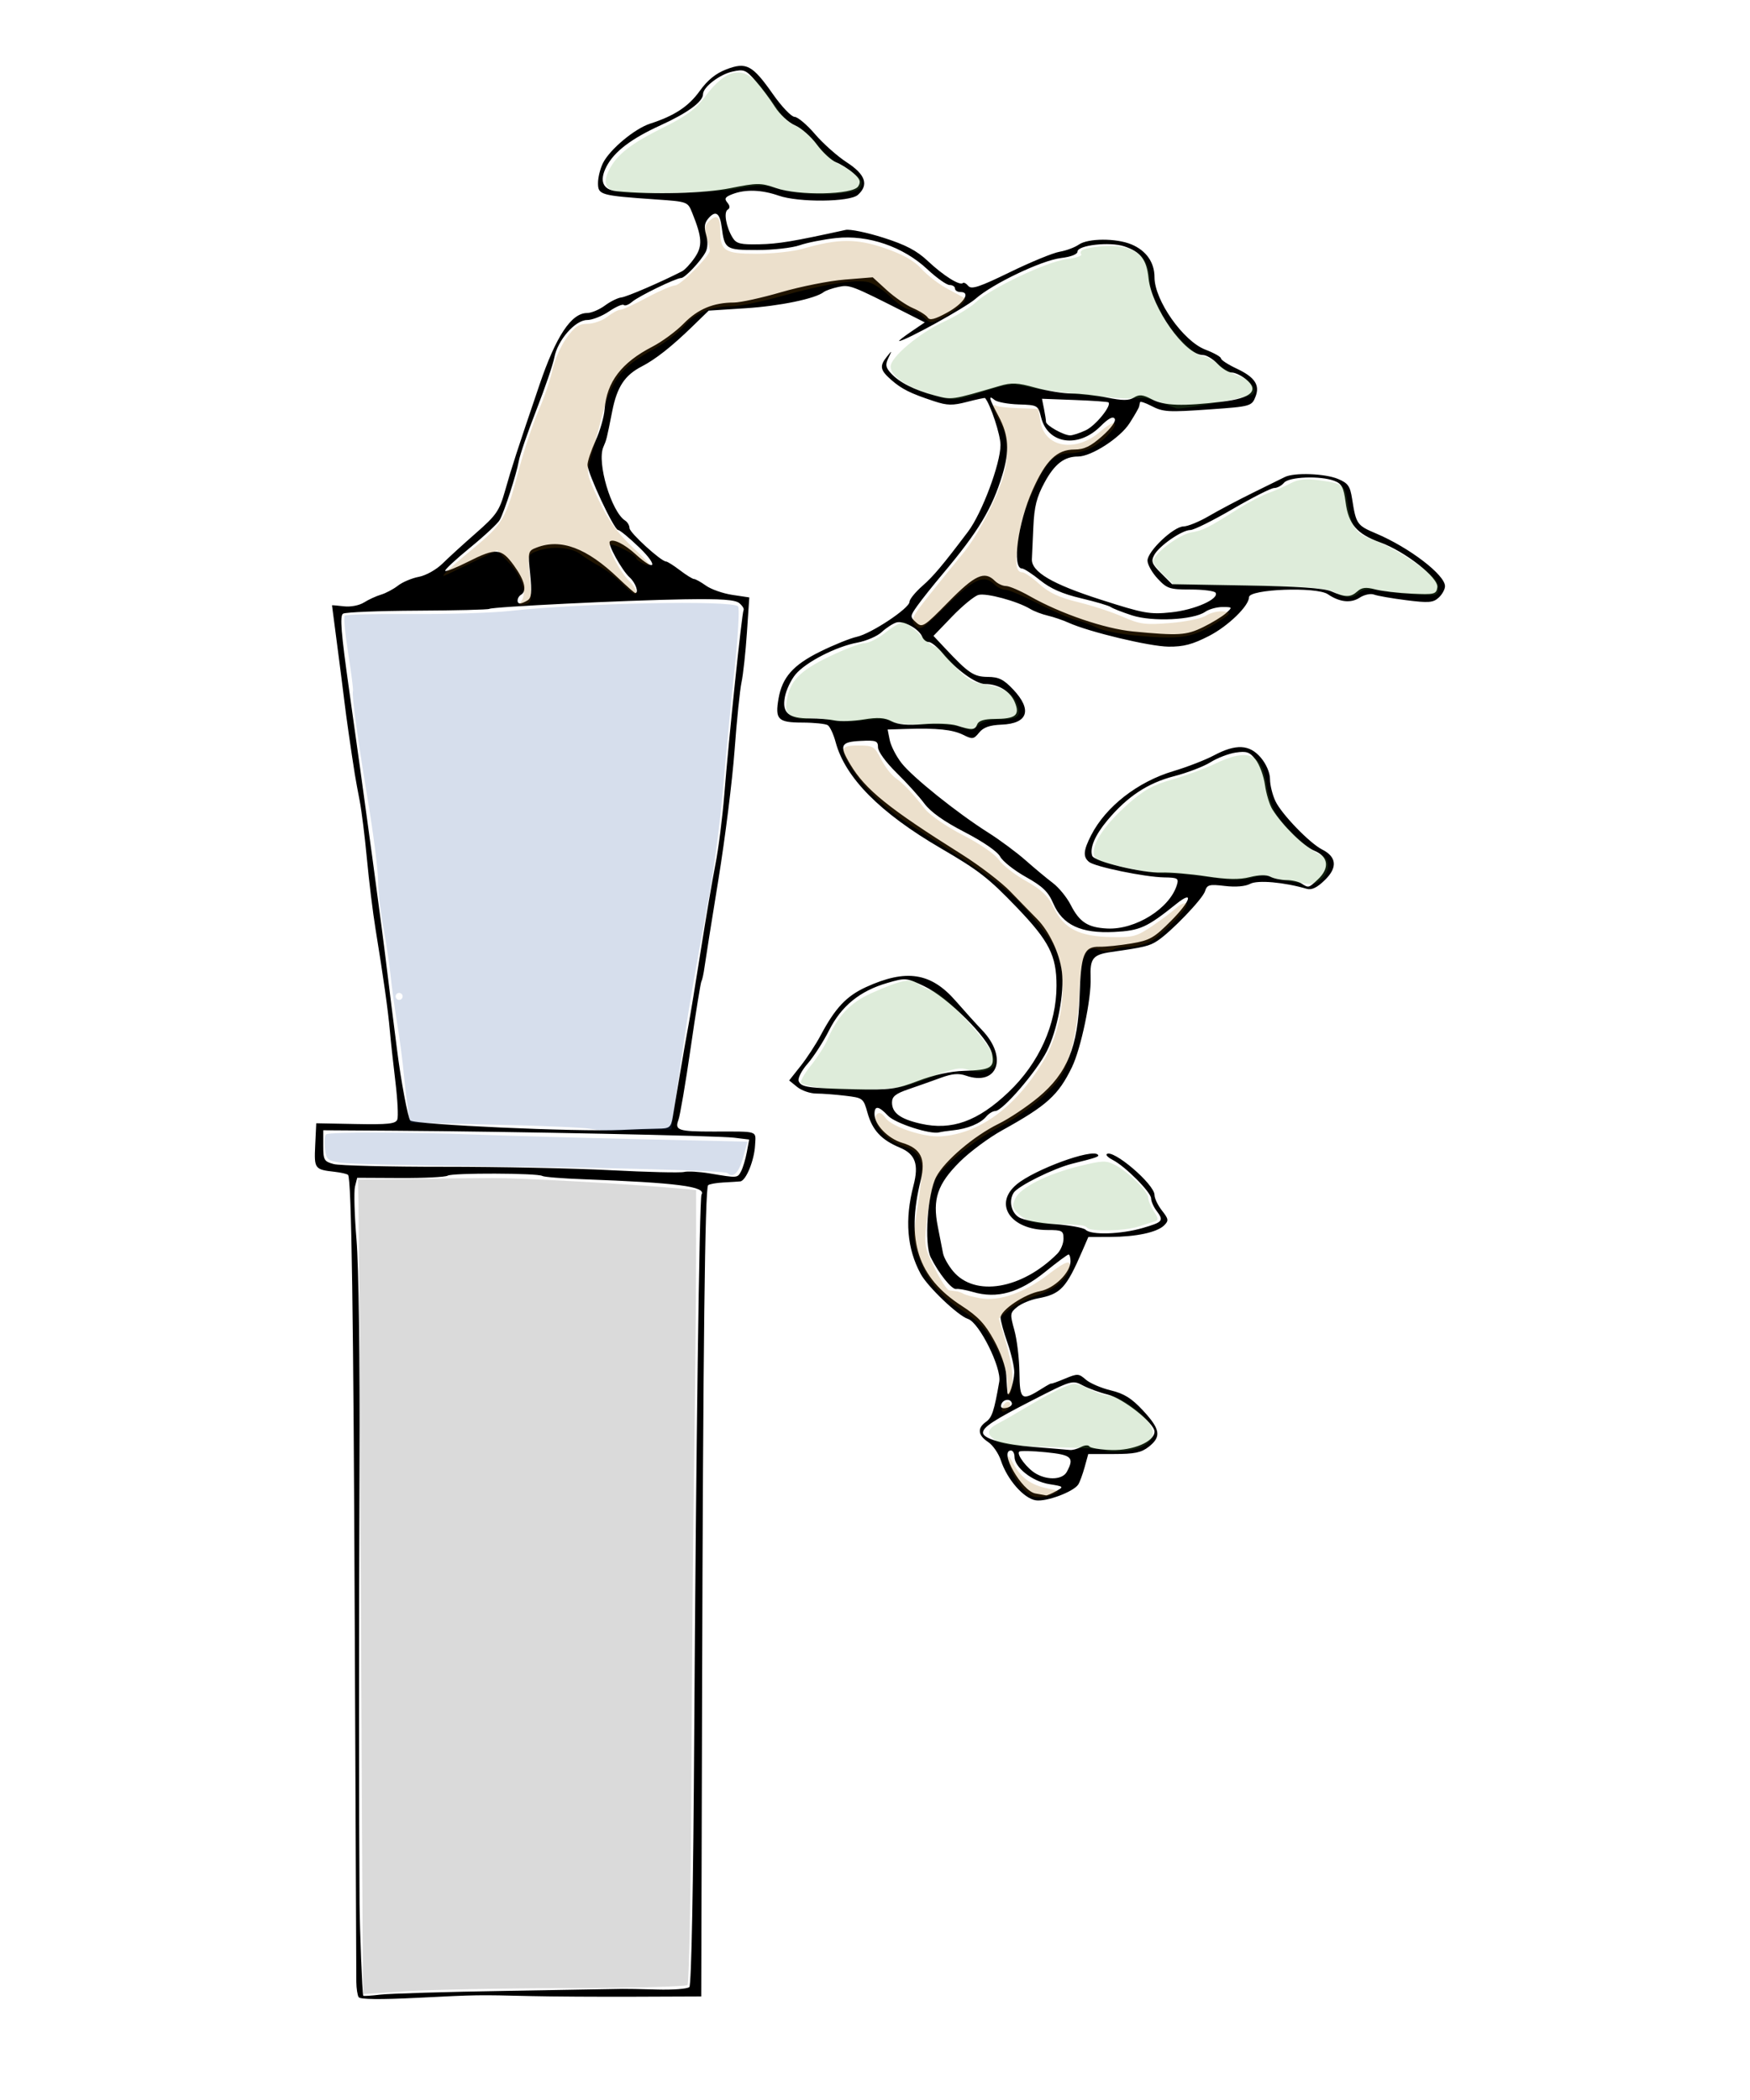
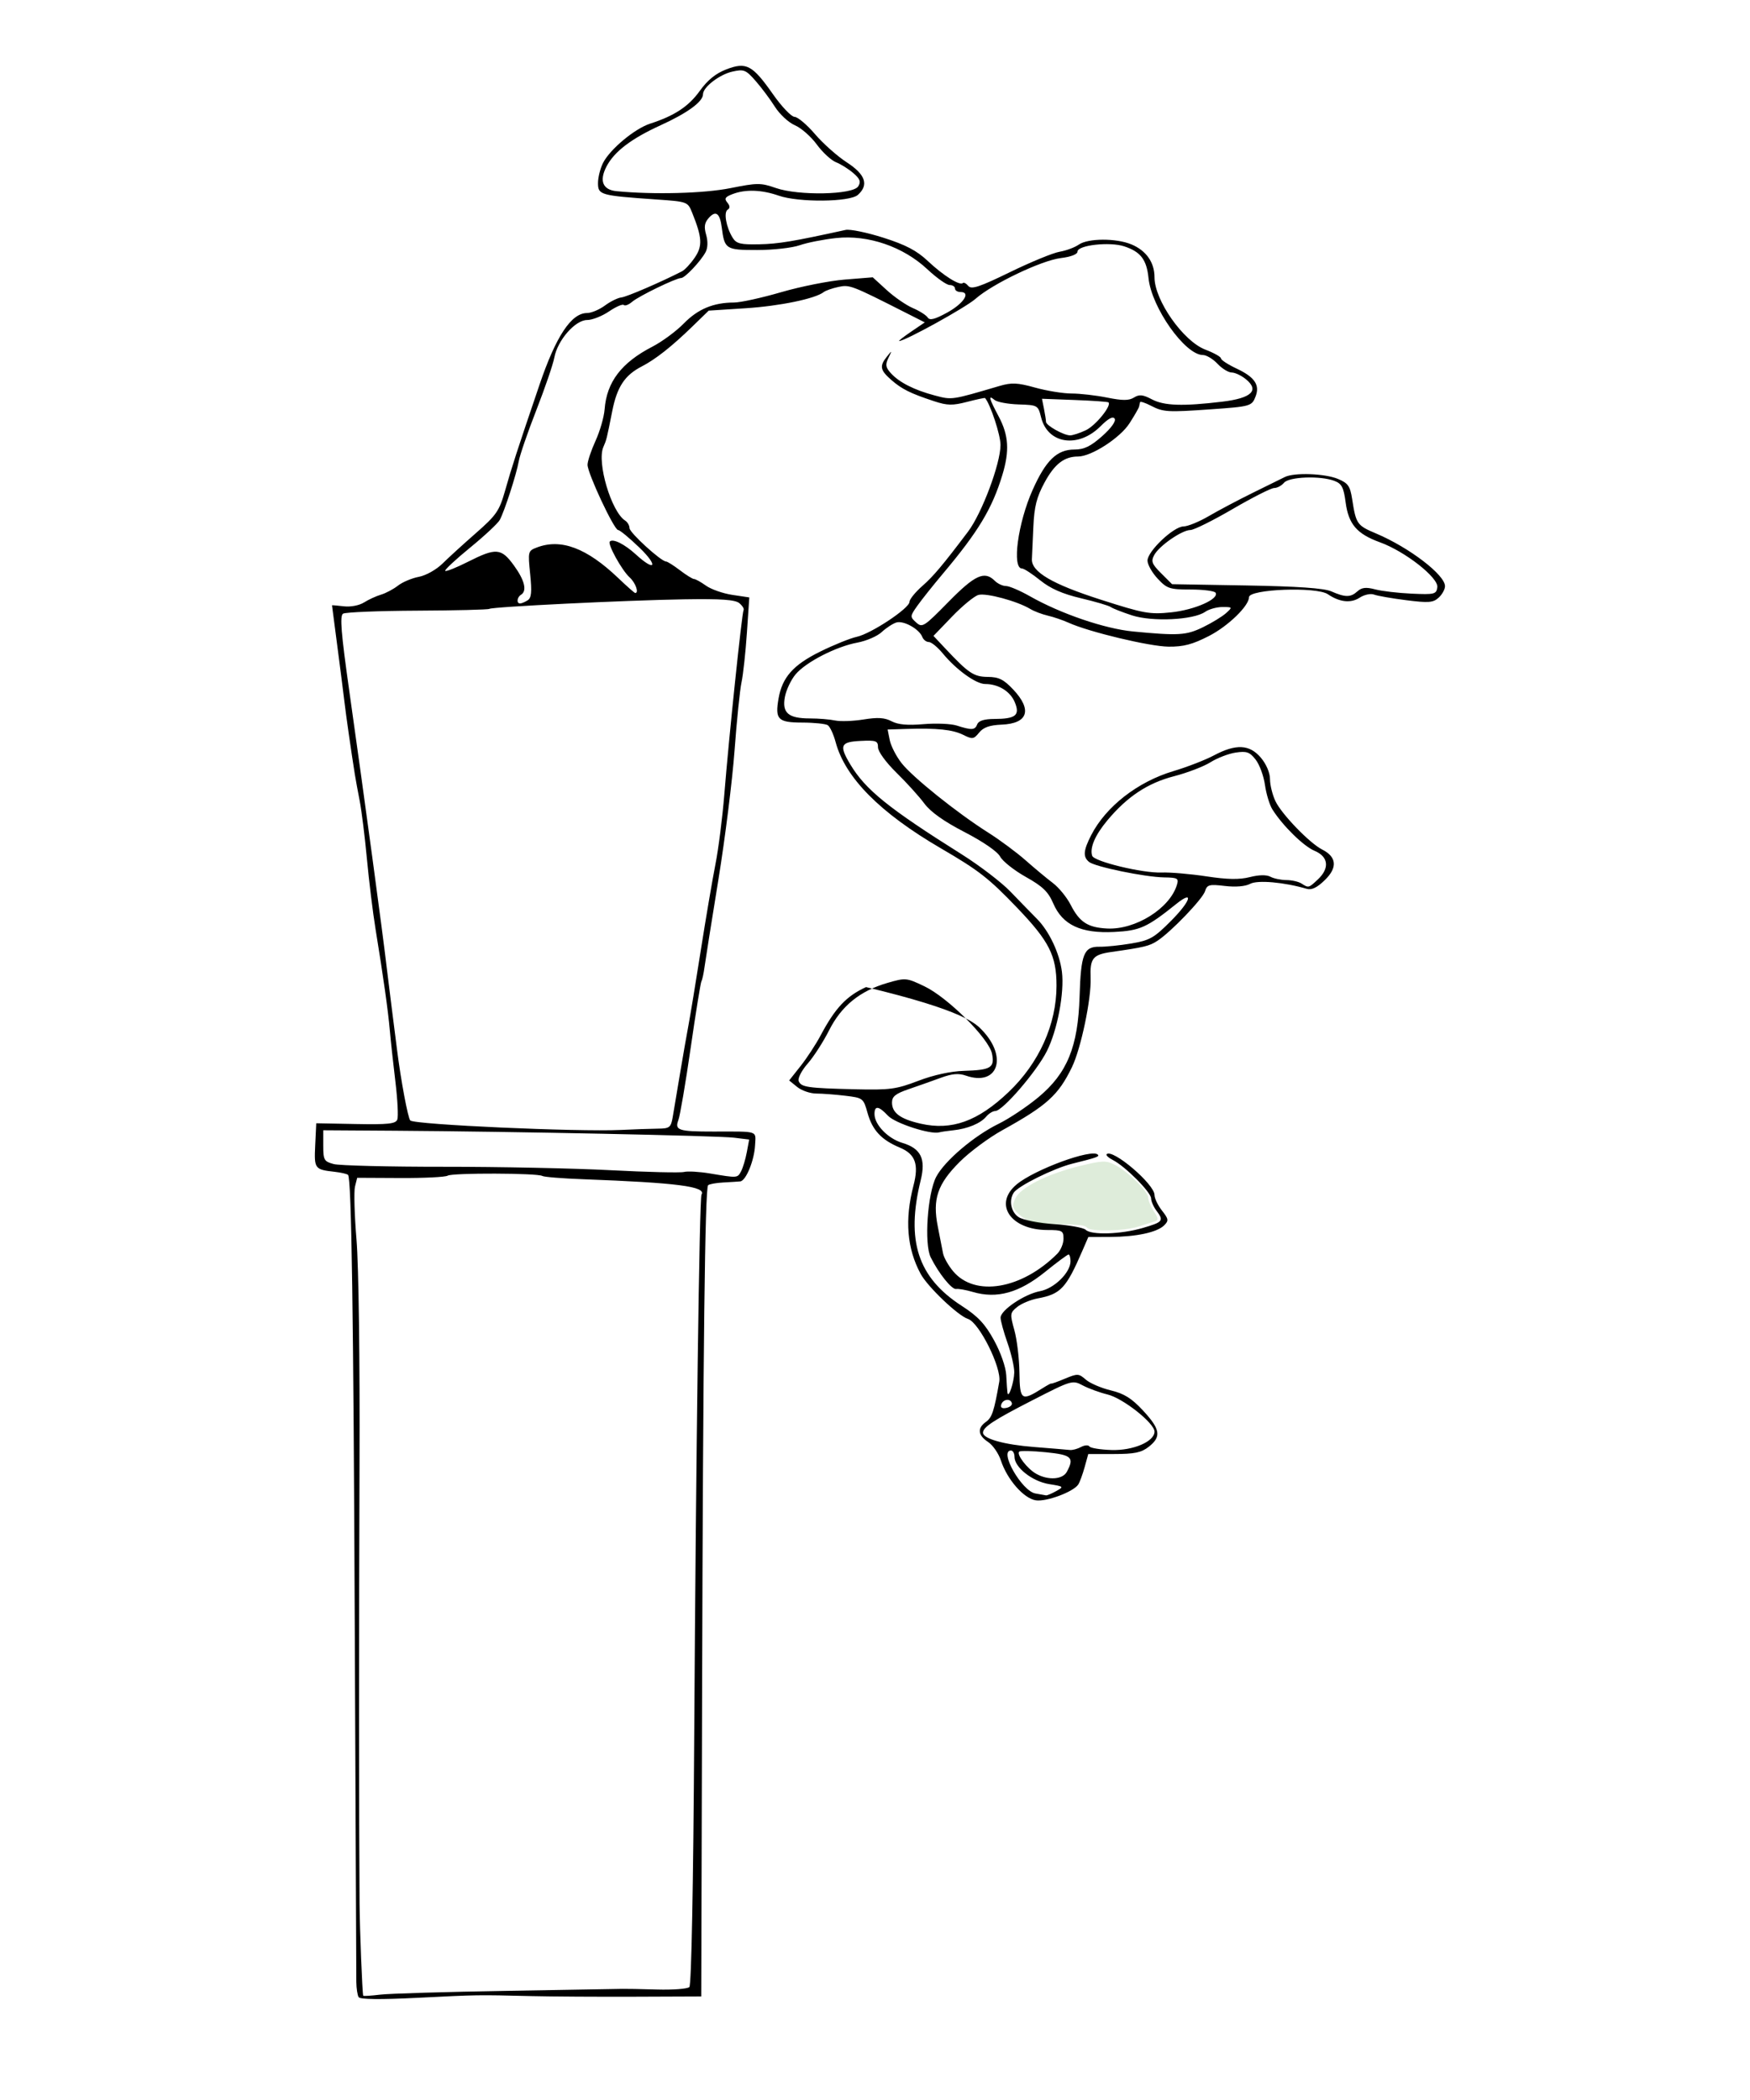
<svg xmlns="http://www.w3.org/2000/svg" xmlns:ns1="http://sodipodi.sourceforge.net/DTD/sodipodi-0.dtd" xmlns:ns2="http://www.inkscape.org/namespaces/inkscape" width="500" height="600" id="svg4030" ns1:version="0.32" ns2:version="0.44" ns1:docbase="/home/simon/Desktop" ns1:docname="Bonsai Kaskaden-Form.svg" version="1.0">
  <defs id="defs4032" />
  <ns1:namedview id="base" pagecolor="#ffffff" bordercolor="#666666" borderopacity="1.0" ns2:pageopacity="0.0" ns2:pageshadow="2" ns2:zoom="5.6568542" ns2:cx="307.00964" ns2:cy="275.89909" ns2:document-units="px" ns2:current-layer="layer1" ns2:window-width="1016" ns2:window-height="709" ns2:window-x="0" ns2:window-y="0" width="500px" height="600px" />
  <g ns2:label="Ebene 1" ns2:groupmode="layer" id="layer1">
-     <path style="fill:black" d="M 102.467,570.611 C 102.125,570.058 101.828,568.104 101.807,566.269 C 101.787,564.435 101.593,520.409 101.378,468.434 C 100.991,375.128 100.43,336.674 99.443,335.687 C 99.165,335.408 97.457,335.013 95.647,334.807 C 89.876,334.152 89.737,333.963 90.059,327.197 L 90.357,320.934 L 101.652,321.15 C 110.902,321.327 113.05,321.095 113.521,319.867 C 113.837,319.043 113.595,314.221 112.982,309.151 C 112.37,304.082 111.649,297.459 111.381,294.434 C 110.864,288.607 109.565,279.387 107.294,265.434 C 106.533,260.759 105.428,251.759 104.838,245.434 C 104.248,239.109 103.316,231.629 102.768,228.813 C 102.22,225.997 101.602,222.622 101.394,221.313 C 100.315,214.523 98.865,204.416 98.399,200.434 C 98.109,197.959 97.193,190.787 96.364,184.497 C 95.535,178.207 94.857,173.01 94.857,172.948 C 94.857,172.886 96.382,173.013 98.245,173.231 C 100.181,173.457 102.646,172.987 103.995,172.134 C 105.294,171.313 107.482,170.308 108.857,169.9 C 110.232,169.492 112.415,168.332 113.709,167.322 C 115.002,166.312 117.683,165.182 119.668,164.809 C 121.683,164.431 124.662,162.764 126.417,161.033 C 128.144,159.328 132.466,155.387 136.021,152.276 C 141.805,147.213 142.674,145.95 144.285,140.276 C 146.271,133.28 147.619,129.129 154.141,109.934 C 158.862,96.039 163.243,89.434 167.738,89.434 C 168.948,89.434 171.236,88.474 172.823,87.301 C 174.41,86.128 176.529,85.085 177.533,84.983 C 179.043,84.83 188.891,80.587 194.857,77.518 C 195.682,77.093 197.323,75.329 198.503,73.596 C 200.766,70.275 200.628,67.893 197.76,60.775 C 196.494,57.633 196.441,57.613 187.422,56.984 C 171.49,55.872 170.857,55.693 170.857,52.296 C 170.857,50.667 171.52,48.052 172.331,46.484 C 174.346,42.587 181.379,36.741 185.753,35.328 C 192.72,33.076 196.738,30.427 199.934,25.976 C 202.163,22.872 204.516,20.965 207.545,19.809 C 213.244,17.632 214.986,18.565 220.857,26.933 C 223.332,30.462 226.105,33.368 227.018,33.391 C 227.931,33.414 230.562,35.636 232.864,38.327 C 235.166,41.019 239.256,44.651 241.953,46.399 C 247.282,49.852 248.297,52.839 245.107,55.685 C 242.787,57.754 228.195,57.891 222.472,55.897 C 217.608,54.202 213.008,54.045 209.314,55.45 C 207.176,56.263 206.872,56.746 207.797,57.861 C 208.593,58.82 208.626,59.459 207.902,59.906 C 206.708,60.644 207.474,64.931 209.335,67.934 C 210.382,69.623 211.567,69.912 216.966,69.795 C 222.445,69.677 226.531,68.996 241.609,65.693 C 242.848,65.422 247.693,66.42 252.377,67.911 C 258.814,69.961 261.925,71.595 265.125,74.607 C 269.511,78.735 274.246,81.712 275.088,80.87 C 275.354,80.603 276.065,80.979 276.667,81.704 C 277.548,82.766 279.862,81.999 288.559,77.76 C 294.498,74.866 300.881,72.241 302.743,71.928 C 304.604,71.614 307.067,70.7 308.215,69.896 C 310.858,68.044 318.903,68.008 323.259,69.828 C 327.499,71.6 329.857,74.959 329.857,79.228 C 329.857,85.796 338.068,97.479 344.378,99.889 C 346.842,100.829 348.857,101.962 348.857,102.406 C 348.857,102.85 350.863,104.156 353.314,105.308 C 358.449,107.722 359.99,109.956 358.763,113.206 C 357.687,116.055 357.384,116.143 345.857,116.954 C 333.554,117.819 332.362,117.746 328.824,115.916 C 327.192,115.073 325.801,114.619 325.732,114.908 C 325.663,115.197 325.536,115.771 325.449,116.184 C 325.362,116.596 324.128,118.742 322.708,120.952 C 320.021,125.131 311.807,130.434 308.019,130.434 C 304.065,130.434 301.3,132.577 298.445,137.856 C 296.178,142.045 295.503,144.724 295.243,150.55 C 295.063,154.611 294.876,158.752 294.829,159.752 C 294.658,163.379 300.581,166.869 314.46,171.32 C 326.9,175.31 328.506,175.598 334.666,174.952 C 341.346,174.25 348.401,171.122 347.304,169.348 C 346.993,168.845 343.796,168.434 340.199,168.434 C 334.173,168.434 333.432,168.19 330.758,165.328 C 329.163,163.62 327.857,161.3 327.857,160.173 C 327.857,157.503 335.303,150.44 338.149,150.41 C 339.364,150.397 342.607,149.072 345.357,147.464 C 348.107,145.856 353.732,142.878 357.857,140.846 C 361.982,138.814 366.139,136.765 367.094,136.293 C 369.782,134.963 378.549,135.278 382.285,136.839 C 385.164,138.042 385.747,138.872 386.326,142.589 C 387.439,149.732 387.713,150.127 393.14,152.416 C 402.601,156.407 412.857,164.24 412.857,167.475 C 412.857,168.382 412.035,169.867 411.031,170.776 C 409.462,172.196 408.156,172.296 401.749,171.483 C 397.648,170.963 393.516,170.24 392.567,169.876 C 391.617,169.511 389.779,169.91 388.477,170.763 C 385.964,172.41 382.732,172.06 379.385,169.778 C 376.159,167.58 356.857,168.31 356.857,170.631 C 356.857,173.111 350.879,178.904 345.432,181.702 C 340.711,184.127 338.131,184.808 333.857,184.76 C 328.429,184.698 311.188,180.574 305.357,177.942 C 303.707,177.197 301.007,176.275 299.357,175.892 C 297.707,175.509 295.457,174.652 294.357,173.987 C 290.656,171.75 281.73,169.34 279.534,169.984 C 278.337,170.336 274.961,173.112 272.032,176.154 L 266.708,181.684 L 270.032,185.227 C 276.744,192.379 278.223,193.369 282.239,193.402 C 285.373,193.428 286.77,194.121 289.489,197.005 C 294.983,202.83 293.711,206.724 286.211,207.038 C 282.745,207.183 280.972,207.808 279.753,209.313 C 278.211,211.218 277.838,211.271 275.215,209.964 C 272.188,208.455 267.764,207.992 258.982,208.266 L 253.607,208.434 L 254.213,211.463 C 254.546,213.129 256.065,216.085 257.588,218.032 C 260.747,222.07 273.482,232.281 282.357,237.892 C 285.657,239.978 290.46,243.541 293.031,245.809 C 295.601,248.078 299.103,250.992 300.813,252.286 C 302.522,253.58 304.801,256.363 305.876,258.47 C 308.429,263.474 310.769,265.004 316.311,265.29 C 324.382,265.708 334.211,259.574 336.256,252.842 C 336.83,250.954 336.477,250.745 332.624,250.685 C 327.138,250.601 312.824,247.651 311.147,246.259 C 309.383,244.795 309.526,243.003 311.754,238.644 C 315.937,230.462 325.06,223.35 335.263,220.317 C 339.165,219.157 344.379,217.133 346.849,215.821 C 353.145,212.475 357.042,212.676 360.268,216.51 C 361.804,218.335 362.857,220.817 362.857,222.609 C 362.857,224.271 363.554,227.101 364.407,228.897 C 366.171,232.616 374.172,240.901 377.753,242.718 C 381.916,244.831 382.197,247.864 378.557,251.422 C 376.326,253.604 374.767,254.363 373.363,253.951 C 366.886,252.053 359.318,251.384 357.191,252.522 C 355.803,253.266 353.045,253.498 349.953,253.131 C 345.482,252.602 344.888,252.761 344.289,254.648 C 343.577,256.89 334.551,266.281 330.675,268.812 C 328.386,270.306 327.001,270.641 317.528,271.995 C 312.23,272.751 311.384,273.812 311.605,279.415 C 311.838,285.313 308.855,299.568 306.273,304.899 C 302.391,312.913 299.134,315.863 286.357,322.934 C 282.507,325.065 277.035,329.129 274.197,331.966 C 267.839,338.321 266.39,342.596 267.94,350.434 C 268.539,353.459 269.215,356.911 269.442,358.107 C 269.67,359.302 270.974,361.607 272.34,363.231 C 278.564,370.628 291.913,368.378 302.072,358.219 C 303.054,357.237 303.857,355.309 303.857,353.934 C 303.857,351.633 303.494,351.434 299.307,351.434 C 288.727,351.434 283.714,344.013 290.492,338.386 C 295.628,334.122 311.906,328.149 313.646,329.889 C 314.205,330.448 313.451,330.717 306.357,332.484 C 301.047,333.807 290.851,338.864 289.622,340.785 C 288.177,343.045 288.889,346.408 291.107,347.795 C 292.345,348.568 296.904,349.449 301.24,349.751 C 305.576,350.052 309.603,350.78 310.19,351.367 C 311.754,352.931 320.244,352.668 326.453,350.863 C 332.31,349.16 332.598,348.795 330.389,345.875 C 329.581,344.807 328.906,343.24 328.889,342.392 C 328.853,340.632 321.523,333.265 318.021,331.469 C 316.737,330.811 315.908,330.05 316.179,329.779 C 317.848,328.11 329.857,338.324 329.857,341.413 C 329.857,342.376 330.818,344.385 331.992,345.878 C 333.886,348.286 333.959,348.761 332.633,350.087 C 330.617,352.102 324.662,353.381 317.154,353.41 L 310.951,353.434 L 309.33,357.184 C 304.608,368.108 303.089,369.737 296.469,370.979 C 294.444,371.358 291.814,372.458 290.624,373.421 C 288.569,375.086 288.528,375.417 289.819,380.053 C 290.565,382.738 291.217,388.191 291.267,392.172 C 291.366,400.119 291.849,400.447 297.857,396.643 C 299.232,395.772 300.357,395.168 300.357,395.3 C 300.357,395.432 302.098,394.813 304.226,393.924 C 307.872,392.4 308.216,392.415 310.226,394.174 C 311.398,395.2 314.607,396.584 317.357,397.248 C 321.206,398.177 323.335,399.511 326.607,403.041 C 331.536,408.36 331.87,410.492 328.222,413.361 C 326.101,415.029 324.159,415.434 318.261,415.434 L 310.934,415.434 L 309.896,419.184 C 309.325,421.246 308.508,423.473 308.08,424.133 C 306.72,426.229 299.015,429.11 295.965,428.663 C 292.519,428.157 287.768,422.742 285.964,417.266 C 285.3,415.248 283.654,412.875 282.307,411.992 C 279.386,410.079 279.174,408.029 281.711,406.24 C 283.428,405.03 284.034,403.196 285.504,394.769 C 286.199,390.785 279.759,377.855 276.577,376.845 C 273.741,375.945 265.046,367.67 263.044,363.965 C 259.12,356.708 258.452,348.466 260.995,338.724 C 262.58,332.656 261.533,329.743 257.103,327.892 C 251.822,325.685 249.257,322.934 247.873,317.991 C 246.69,313.766 246.578,313.679 241.513,313.07 C 238.677,312.73 234.944,312.447 233.218,312.442 C 231.491,312.438 229.043,311.595 227.776,310.569 L 225.474,308.705 L 228.735,304.588 C 230.528,302.323 233.1,298.393 234.451,295.854 C 238.623,288.006 241.827,284.594 247.434,282.027 C 258.908,276.774 266.005,277.871 273.059,285.988 C 275.423,288.708 278.831,292.477 280.633,294.364 C 288.05,302.13 285.03,310.481 275.949,307.316 C 273.88,306.595 272.011,306.762 268.755,307.959 C 266.336,308.848 262.22,310.305 259.607,311.196 C 255.882,312.466 254.857,313.287 254.857,315.002 C 254.857,317.973 257.224,319.722 263.038,321.048 C 271.899,323.069 279.371,320.388 288.152,312.036 C 296.878,303.738 301.857,292.681 301.857,281.603 C 301.857,273.044 299.776,268.93 290.61,259.365 C 282.513,250.916 279.686,248.711 268.857,242.399 C 251.433,232.242 241.487,222.213 238.755,212.046 C 238.147,209.784 237.134,207.603 236.504,207.199 C 235.873,206.795 232.593,206.457 229.214,206.449 C 222.252,206.432 221.399,205.561 222.447,199.549 C 223.499,193.516 226.631,189.984 234.287,186.197 C 238.176,184.274 242.904,182.361 244.795,181.946 C 248.934,181.038 259.857,173.789 259.857,171.949 C 259.857,171.23 261.531,169.171 263.576,167.375 C 266.698,164.635 269.347,161.482 276.579,151.904 C 280.55,146.645 285.857,132.476 285.857,127.133 C 285.857,124.254 283.022,115.626 281.455,113.732 C 281.363,113.622 279.053,114.111 276.322,114.819 C 272.131,115.906 270.655,115.876 266.857,114.623 C 260.086,112.39 257.644,111.173 254.614,108.518 C 251.45,105.747 251.24,104.586 253.412,101.875 C 254.895,100.024 254.915,100.042 253.833,102.267 C 252.902,104.181 253.026,104.963 254.525,106.619 C 256.915,109.26 261.229,111.447 267.107,112.999 C 272.039,114.301 271.769,114.34 285.529,110.29 C 289.037,109.258 290.665,109.33 295.764,110.748 C 299.099,111.675 303.784,112.434 306.175,112.434 C 308.567,112.434 313.13,112.957 316.315,113.597 C 320.747,114.487 322.549,114.483 323.996,113.579 C 325.507,112.636 326.539,112.741 329.122,114.104 C 332.612,115.945 337.959,116.119 349.251,114.762 C 357.56,113.764 359.884,111.561 355.996,108.371 C 354.698,107.305 352.864,106.434 351.921,106.434 C 350.977,106.434 349.149,105.309 347.857,103.934 C 346.565,102.559 344.688,101.434 343.686,101.434 C 338.596,101.434 329.011,87.88 328.149,79.465 C 327.606,74.161 325.902,71.934 321.201,70.382 C 317.045,69.01 307.857,70.047 307.857,71.888 C 307.857,72.652 305.971,73.384 303.107,73.732 C 297.563,74.405 283.572,81.087 278.721,85.379 C 275.924,87.853 258.583,97.434 256.901,97.434 C 256.622,97.434 258.155,96.236 260.308,94.773 L 264.223,92.113 L 258.79,89.359 C 243.221,81.469 242.767,81.295 239.533,81.986 C 237.786,82.359 235.907,83.017 235.357,83.447 C 232.936,85.342 222.834,87.437 213.076,88.068 L 202.487,88.752 L 197.762,93.343 C 191.925,99.015 187.276,102.68 183.357,104.698 C 178.503,107.199 176.307,110.518 174.933,117.434 C 173.31,125.597 173.318,125.566 172.377,127.748 C 170.484,132.134 174.664,146.21 178.607,148.733 C 179.295,149.173 179.857,150.144 179.857,150.89 C 179.857,152.184 188.895,160.434 190.313,160.434 C 190.686,160.434 192.466,161.559 194.268,162.934 C 196.071,164.309 197.884,165.434 198.297,165.434 C 198.71,165.434 200.252,166.291 201.723,167.338 C 203.193,168.385 206.576,169.569 209.24,169.968 L 214.084,170.695 L 213.399,180.814 C 213.023,186.38 212.332,192.734 211.863,194.934 C 211.394,197.134 210.498,205.909 209.871,214.434 C 209.245,222.959 207.16,239.609 205.238,251.434 C 203.316,263.259 201.541,274.445 201.293,276.292 C 201.045,278.138 200.65,279.96 200.415,280.34 C 200.18,280.72 198.794,289.296 197.335,299.397 C 195.876,309.498 194.292,318.79 193.815,320.045 C 192.717,322.934 193.877,323.31 203.857,323.302 C 216.943,323.291 215.943,322.965 215.735,327.184 C 215.519,331.555 213.133,337.384 211.493,337.545 C 210.868,337.607 208.68,337.746 206.631,337.855 C 204.581,337.964 202.64,338.318 202.317,338.64 C 201.423,339.534 200.872,385.826 200.602,482.674 L 200.357,570.415 L 181.357,570.488 C 170.907,570.529 157.632,570.449 151.857,570.312 C 136.193,569.939 136.578,569.933 119.223,570.806 C 108.601,571.34 102.876,571.274 102.467,570.611 z M 144.857,568.816 C 162.182,568.533 177.032,568.276 177.857,568.246 C 178.682,568.215 183.105,568.3 187.685,568.434 C 192.265,568.569 196.441,568.25 196.964,567.727 C 197.541,567.15 198.087,538.794 198.35,495.854 C 198.84,415.703 199.829,342.287 200.432,341.313 C 201.856,339.009 193.517,337.928 166.585,336.925 C 160.661,336.705 155.422,336.282 154.943,335.987 C 153.593,335.153 129.24,335.079 127.904,335.905 C 127.251,336.308 121.168,336.61 114.386,336.576 L 102.054,336.514 L 101.426,339.015 C 101.081,340.391 101.277,347.236 101.861,354.225 C 102.475,361.56 102.838,388.711 102.719,418.434 C 102.534,464.889 102.539,519.993 102.73,543.934 C 102.79,551.424 103.501,569.257 103.778,570.203 C 103.822,570.352 105.995,570.216 108.607,569.901 C 111.22,569.587 127.532,569.098 144.857,568.816 z M 301.732,426.046 C 304.042,424.765 303.988,424.71 299.733,424.03 C 294.95,423.265 289.857,419.251 289.857,416.247 C 289.857,415.249 289.407,414.434 288.857,414.434 C 285.32,414.434 291.946,426.058 295.857,426.714 C 297.232,426.945 298.582,427.185 298.857,427.248 C 299.132,427.311 300.426,426.77 301.732,426.046 z M 304.822,420.499 C 307.007,416.417 306.201,415.671 298.798,414.928 C 294.915,414.538 291.494,414.463 291.196,414.762 C 290.373,415.584 293.544,419.69 296.099,421.108 C 299.534,423.017 303.628,422.731 304.822,420.499 z M 308.862,413.431 C 309.893,412.879 310.969,412.805 311.253,413.265 C 311.538,413.726 314.377,414.186 317.564,414.289 C 323.748,414.489 329.857,411.877 329.857,409.033 C 329.857,406.622 320.871,399.507 316.467,398.432 C 314.207,397.88 311.009,396.712 309.362,395.837 C 306.413,394.27 306.19,394.336 294.957,400.089 C 283.885,405.76 280.857,407.748 280.857,409.345 C 280.857,411.064 286.866,412.754 295.357,413.423 C 300.307,413.813 304.949,414.2 305.673,414.283 C 306.397,414.366 307.832,413.982 308.862,413.431 z M 289.107,400.92 C 288.739,399.467 286.595,399.721 286.075,401.279 C 285.783,402.155 286.277,402.499 287.492,402.265 C 288.518,402.068 289.245,401.462 289.107,400.92 z M 289.787,392.159 C 289.826,390.632 288.957,386.823 287.857,383.693 C 286.757,380.564 285.867,377.312 285.878,376.468 C 285.909,374.309 292.727,369.736 297.155,368.905 C 301.22,368.143 305.857,363.587 305.857,360.357 C 305.857,359.299 305.607,358.434 305.301,358.434 C 304.995,358.434 302.013,360.644 298.673,363.346 C 291.209,369.386 284.848,371.158 277.935,369.125 C 275.967,368.546 273.827,368.166 273.179,368.281 C 271.944,368.498 268.201,363.837 265.913,359.231 C 264.016,355.413 265.003,340.982 267.484,336.243 C 269.875,331.679 278.293,324.524 285.321,321.083 C 288.326,319.611 293.439,316.198 296.683,313.499 C 304.926,306.639 308.017,299.077 308.452,284.707 C 308.82,272.559 309.678,270.417 314.141,270.499 C 315.91,270.532 320.013,270.11 323.259,269.562 C 328.539,268.67 329.741,267.979 334.679,263.003 C 340.225,257.411 341.191,254.168 336.091,258.261 C 327.679,265.011 325.705,265.902 318.356,266.274 C 308.868,266.753 303.582,264.283 300.936,258.134 C 299.492,254.778 297.915,253.254 293.091,250.551 C 289.771,248.691 286.47,246.079 285.757,244.746 C 284.983,243.299 280.894,240.481 275.615,237.754 C 269.696,234.698 265.881,231.987 264.084,229.56 C 262.606,227.565 259.025,223.61 256.127,220.77 C 253.115,217.819 250.857,214.716 250.857,213.529 C 250.857,211.67 250.33,211.476 245.864,211.692 C 240.122,211.97 239.69,212.973 242.961,218.434 C 247.27,225.627 253.878,230.959 274.713,244.054 C 279.859,247.288 286.159,252.107 288.713,254.764 C 291.267,257.421 294.671,260.917 296.276,262.534 C 299.765,266.047 302.739,272.351 303.404,277.64 C 304.153,283.599 302.107,294.372 299.09,300.353 C 296.15,306.182 286.455,317.434 284.372,317.434 C 283.673,317.434 282.503,318.156 281.771,319.038 C 280.167,320.97 276.432,322.519 272.357,322.941 C 270.707,323.111 268.907,323.376 268.357,323.529 C 265.86,324.224 255.747,320.945 253.714,318.782 C 251.053,315.949 249.857,315.8 249.857,318.299 C 249.857,321.336 253.686,325.302 257.81,326.538 C 263.119,328.128 264.569,331.078 263.058,337.209 C 258.797,354.493 262.231,365.008 274.779,373.104 C 279.415,376.095 281.436,378.248 284.007,382.934 C 285.926,386.429 287.383,390.603 287.499,392.934 C 287.608,395.134 287.765,397.384 287.848,397.934 C 288.119,399.745 289.715,394.993 289.787,392.159 z M 211.733,334.665 C 212.254,333.693 212.988,331.252 213.365,329.241 L 214.051,325.585 L 209.704,325.055 C 205.042,324.485 146.538,323.284 112.857,323.066 L 92.357,322.934 L 92.357,327.362 C 92.357,331.433 92.598,331.855 95.341,332.589 C 96.983,333.027 111.158,333.378 126.841,333.367 C 142.525,333.357 163.942,333.796 174.434,334.343 C 184.926,334.89 194.376,335.116 195.434,334.846 C 196.492,334.576 199.832,334.77 202.857,335.277 C 210.751,336.601 210.695,336.605 211.733,334.665 z M 187.998,322.473 C 191.312,322.437 191.689,322.143 192.2,319.184 C 192.508,317.396 193.435,311.884 194.259,306.934 C 195.083,301.984 196.183,295.684 196.703,292.934 C 197.223,290.184 198.816,280.509 200.241,271.434 C 201.667,262.359 203.543,251.334 204.411,246.934 C 205.278,242.534 206.421,233.534 206.95,226.934 C 208.248,210.753 211.976,175.089 212.452,174.297 C 212.663,173.947 212.115,173.063 211.236,172.333 C 210.042,171.342 206.053,171.063 195.497,171.234 C 178.803,171.503 140.773,173.367 139.808,173.964 C 139.438,174.193 130.162,174.423 119.195,174.475 C 108.227,174.527 98.697,174.914 98.016,175.335 C 97.052,175.931 97.448,180.835 99.809,197.517 C 104.255,228.941 109.341,266.517 110.489,276.434 C 110.712,278.359 111.326,283.309 111.854,287.434 C 112.381,291.559 113.096,297.184 113.441,299.934 C 114.543,308.711 116.557,319.467 117.224,320.134 C 118.417,321.327 164.984,323.424 177.357,322.842 C 181.207,322.661 185.995,322.495 187.998,322.473 z M 262.357,308.811 C 266.734,307.138 271.629,306.07 275.42,305.959 C 283.119,305.735 284.231,305.055 283.433,301.062 C 282.564,296.719 270.803,284.993 264.109,281.796 C 258.993,279.353 258.728,279.329 253.546,280.836 C 245.669,283.126 240.405,287.405 236.882,294.384 C 235.227,297.664 232.471,301.943 230.759,303.893 C 229.046,305.843 227.89,308.078 228.19,308.859 C 228.871,310.633 230.682,310.898 244.357,311.224 C 254.236,311.46 256.071,311.214 262.357,308.811 z M 376.543,251.259 C 379.949,248.059 379.571,244.759 375.607,243.1 C 372.433,241.771 366.481,235.933 363.543,231.266 C 362.735,229.983 361.777,226.828 361.415,224.254 C 361.052,221.68 359.851,218.424 358.746,217.019 C 357.044,214.855 356.171,214.549 353.046,215.021 C 351.017,215.328 347.782,216.571 345.857,217.784 C 343.932,218.996 339.257,220.79 335.469,221.771 C 327.902,223.729 322.084,227.579 316.385,234.4 C 312.873,238.604 311.302,242.269 312.051,244.515 C 312.599,246.158 326.43,249.498 331.845,249.294 C 334.327,249.2 340.097,249.691 344.668,250.385 C 350.702,251.301 354.107,251.36 357.097,250.601 C 359.71,249.938 361.858,249.899 362.971,250.494 C 363.936,251.011 365.993,251.441 367.541,251.449 C 369.09,251.457 371.032,251.9 371.857,252.434 C 373.883,253.743 373.905,253.737 376.543,251.259 z M 279.219,206.934 C 279.605,205.927 281.203,205.429 284.076,205.418 C 290.209,205.396 291.484,204.362 289.949,200.656 C 288.652,197.523 285.266,195.434 281.488,195.434 C 278.852,195.434 273.207,191.363 269.355,186.684 C 267.883,184.896 266.092,183.434 265.375,183.434 C 264.658,183.434 263.822,182.785 263.518,181.992 C 262.643,179.712 258.138,177.21 256.082,177.862 C 255.052,178.189 253.176,179.42 251.912,180.597 C 250.649,181.774 247.532,183.124 244.986,183.598 C 238.876,184.734 230.275,189.148 227.312,192.669 C 226.006,194.222 224.63,197.126 224.256,199.123 C 223.399,203.692 225.235,205.267 231.417,205.267 C 233.839,205.267 237.067,205.53 238.589,205.852 C 240.112,206.174 243.78,206.044 246.74,205.564 C 250.782,204.908 252.775,205.035 254.74,206.076 C 256.572,207.045 259.308,207.294 263.857,206.903 C 267.432,206.596 271.707,206.776 273.357,207.303 C 277.66,208.678 278.571,208.621 279.219,206.934 z M 343.748,179.184 C 346.283,177.946 349.229,176.146 350.296,175.184 C 352.189,173.475 352.165,173.434 349.268,173.434 C 347.637,173.434 345.415,174.054 344.33,174.811 C 340.985,177.147 329.23,177.714 323.418,175.819 C 320.635,174.911 317.907,173.84 317.357,173.438 C 316.807,173.036 312.982,171.909 308.857,170.934 C 303.567,169.684 300.129,168.17 297.189,165.797 C 294.896,163.947 292.567,162.434 292.012,162.434 C 289.066,162.434 290.816,149.428 295.032,139.985 C 298.818,131.504 301.983,128.445 306.979,128.439 C 309.753,128.435 311.606,127.541 314.901,124.617 C 317.477,122.331 318.912,120.332 318.48,119.633 C 317.993,118.845 316.673,119.551 314.423,121.802 C 308.064,128.16 299.368,126.869 297.467,119.284 C 296.59,115.782 296.502,115.731 291.032,115.552 C 287.982,115.452 284.895,114.88 284.172,114.28 C 282.28,112.71 282.531,113.714 285.357,119.03 C 288.199,124.374 288.474,128.83 286.387,135.707 C 283.462,145.346 279.534,151.865 269.377,163.934 C 266.6,167.234 263.334,171.337 262.118,173.052 C 259.977,176.074 259.965,176.222 261.751,177.838 C 263.501,179.421 263.969,179.124 270.976,171.985 C 278.548,164.268 281.294,163.013 284.214,165.934 C 285.039,166.759 286.479,167.434 287.414,167.434 C 288.349,167.434 291.418,168.743 294.235,170.343 C 303.045,175.347 315.638,179.648 323.762,180.426 C 336.733,181.669 338.936,181.532 343.748,179.184 z M 150.755,171.518 C 151.842,170.83 152.002,169.157 151.476,164.019 C 150.814,157.556 150.857,157.384 153.393,156.42 C 160.291,153.797 167.64,156.564 176.668,165.184 C 179.117,167.521 181.286,169.434 181.489,169.434 C 182.625,169.434 181.574,166.487 179.895,164.968 C 177.671,162.955 173.519,155.439 174.235,154.722 C 175.142,153.815 178.428,155.449 181.69,158.428 C 187.284,163.538 188.163,161.735 182.663,156.434 C 179.81,153.684 177.082,151.434 176.602,151.434 C 175.461,151.434 167.854,135.195 167.867,132.786 C 167.872,131.767 168.904,128.684 170.159,125.934 C 171.414,123.184 172.578,119.143 172.745,116.955 C 173.344,109.129 177.545,103.619 186.402,99.044 C 189.176,97.611 193.21,94.632 195.367,92.424 C 199.394,88.299 203.828,86.449 209.708,86.439 C 211.551,86.436 217.626,85.103 223.208,83.477 C 228.79,81.852 236.957,80.231 241.357,79.877 L 249.357,79.232 L 253.357,82.887 C 255.557,84.897 258.916,87.21 260.822,88.027 C 262.728,88.843 264.636,90.056 265.063,90.722 C 265.637,91.619 267.077,91.255 270.598,89.325 C 275.335,86.729 277.478,83.434 274.43,83.434 C 273.565,83.434 272.857,82.984 272.857,82.434 C 272.857,81.884 272.163,81.434 271.314,81.434 C 270.466,81.434 267.599,79.402 264.944,76.918 C 258.054,70.473 248.042,67.042 238.947,68.009 C 235.323,68.395 230.613,69.323 228.481,70.072 C 226.35,70.821 220.885,71.434 216.338,71.434 C 207.352,71.434 207.02,71.222 206.211,64.968 C 205.686,60.915 204.522,60.042 202.549,62.221 C 201.282,63.622 201.094,64.772 201.755,67.079 C 202.29,68.943 202.233,70.836 201.606,72.018 C 200.223,74.625 195.685,79.434 194.608,79.434 C 193.147,79.434 182.476,84.616 180.601,86.237 C 179.635,87.072 178.568,87.478 178.23,87.14 C 177.892,86.802 175.991,87.63 174.004,88.98 C 172.018,90.329 169.205,91.434 167.752,91.434 C 164.351,91.434 159.313,97.189 158.385,102.135 C 158.012,104.127 155.696,110.898 153.239,117.181 C 150.783,123.464 148.524,130.029 148.22,131.769 C 147.579,135.437 144.172,145.977 142.795,148.549 C 142.278,149.516 138.455,153.085 134.299,156.481 C 130.144,159.876 126.949,162.859 127.2,163.109 C 127.45,163.36 130.387,162.185 133.727,160.499 C 141.743,156.453 143.223,156.575 146.851,161.584 C 149.92,165.821 150.643,168.83 148.857,169.934 C 147.691,170.655 147.511,172.441 148.607,172.418 C 149.02,172.41 149.986,172.005 150.755,171.518 z M 387.829,168.959 C 389.067,167.839 390.286,167.702 392.908,168.392 C 394.805,168.892 399.507,169.443 403.357,169.617 C 409.862,169.911 410.379,169.782 410.662,167.797 C 411.05,165.077 401.464,157.552 394.303,154.955 C 387.669,152.55 385.294,149.787 384.461,143.505 C 383.894,139.228 383.349,138.191 381.252,137.394 C 377.238,135.868 368.293,136.203 366.857,137.934 C 366.172,138.759 364.908,139.434 364.048,139.434 C 363.187,139.434 357.855,142.134 352.197,145.434 C 346.54,148.734 341.104,151.434 340.117,151.434 C 337.717,151.434 331.188,155.947 329.779,158.58 C 328.812,160.386 329.097,161.135 331.76,163.798 L 334.87,166.908 L 356.113,167.276 C 370.737,167.529 378.292,168.053 380.357,168.957 C 384.369,170.714 385.89,170.714 387.829,168.959 z M 310.25,122.917 C 313.037,121.595 317.672,115.884 316.705,114.965 C 316.513,114.783 312.161,114.477 307.032,114.284 L 297.706,113.934 L 298.282,116.809 C 298.598,118.39 298.857,120.063 298.857,120.527 C 298.857,121.541 303.809,124.337 305.706,124.394 C 306.448,124.416 308.493,123.751 310.25,122.917 z M 208.68,53.757 C 216.384,52.214 217.349,52.211 221.68,53.717 C 228.159,55.97 243.68,55.665 245.198,53.255 C 246.033,51.932 245.739,51.13 243.807,49.458 C 242.459,48.293 240.232,46.895 238.857,46.353 C 237.482,45.811 235.007,43.523 233.357,41.268 C 231.707,39.014 228.897,36.549 227.113,35.79 C 225.328,35.032 222.756,32.649 221.396,30.495 C 220.037,28.342 217.555,25.02 215.881,23.114 C 213.089,19.934 212.543,19.715 209.251,20.458 C 205.545,21.293 200.857,24.91 200.857,26.934 C 200.857,29.04 196.426,32.288 188.833,35.749 C 180.342,39.618 175.486,43.316 173.27,47.603 C 171.162,51.678 172.216,54.243 176.156,54.624 C 186.764,55.65 201.138,55.267 208.68,53.757 z " id="path4317" />
-     <path style="opacity:0.2;fill:#5aa046;fill-opacity:1" d="M 315.298,414.255 C 315.023,413.98 308.535,413.632 300.881,413.482 C 290.712,413.283 286.358,412.814 284.714,411.742 C 281.74,409.802 281.875,408.398 285.202,406.674 C 286.708,405.894 290.7,403.598 294.074,401.572 C 297.447,399.547 301.812,397.219 303.774,396.399 C 307.05,395.03 307.65,395.065 311.115,396.832 C 313.189,397.89 315.849,398.755 317.026,398.755 C 318.202,398.755 321.008,400.091 323.262,401.724 C 330.113,406.686 331.268,410.771 326.514,413.229 C 323.729,414.67 316.384,415.341 315.298,414.255 z M 234.776,310.893 C 231.922,310.518 229.271,309.895 228.884,309.508 C 228.498,309.122 229.723,306.882 231.606,304.53 C 233.489,302.179 235.608,298.905 236.315,297.255 C 239.286,290.318 242.877,286.486 248.954,283.769 C 257.457,279.966 260.376,279.378 262.332,281.072 C 263.23,281.85 265.15,282.767 266.6,283.111 C 269.828,283.876 283.053,298.267 284.002,302.048 C 284.567,304.302 284.268,304.879 282.106,305.701 C 280.425,306.34 278.55,306.332 276.673,305.678 C 274.305,304.852 272.429,305.233 265.885,307.867 C 259.362,310.493 256.376,311.101 248.964,311.315 C 244.014,311.458 237.629,311.268 234.776,310.893 z M 368.464,251.845 C 365.989,251.492 363.411,250.856 362.735,250.433 C 362.059,250.009 359.809,250.165 357.735,250.78 C 354.92,251.614 351.938,251.592 345.964,250.693 C 341.564,250.032 336.164,249.539 333.964,249.599 C 330.205,249.7 324.934,248.816 316.214,246.622 C 313.376,245.907 312.464,245.169 312.464,243.585 C 312.464,240.35 316.054,235.28 322.264,229.746 C 326.721,225.774 329.411,224.279 334.943,222.705 C 338.805,221.606 344.214,219.622 346.964,218.296 C 356.801,213.554 360.664,215.214 361.996,224.755 C 362.342,227.23 363.492,230.663 364.551,232.384 C 366.999,236.359 374.513,243.318 377.319,244.209 C 380.001,245.06 380.173,248.804 377.636,251.1 C 375.707,252.846 375.557,252.858 368.464,251.845 z M 274.7,207.719 C 273.455,207.218 268.667,206.894 264.062,206.997 C 259.175,207.107 255.121,206.728 254.326,206.086 C 253.406,205.342 251.019,205.256 246.964,205.818 C 243.559,206.291 239.214,206.259 236.916,205.744 C 234.689,205.245 231.923,205.084 230.768,205.386 C 229.613,205.688 227.671,205.401 226.451,204.748 C 224.637,203.777 224.332,202.957 224.773,200.239 C 225.697,194.545 228.419,191.705 236.864,187.621 C 241.261,185.495 245.833,183.755 247.024,183.755 C 248.215,183.755 250.888,182.405 252.964,180.755 C 255.041,179.105 257.331,177.755 258.054,177.755 C 258.777,177.755 260.898,179.33 262.767,181.255 C 264.637,183.18 266.613,184.755 267.159,184.755 C 267.705,184.755 270.033,186.987 272.333,189.714 C 275.544,193.523 277.38,194.817 280.24,195.29 C 286.562,196.336 289.242,197.805 290.538,200.933 C 292.068,204.626 290.894,205.649 285.221,205.571 C 283.022,205.541 280.62,206.209 279.595,207.137 C 277.574,208.966 277.752,208.945 274.7,207.719 z M 381.24,169.196 C 379.144,168.059 373.522,167.631 356.906,167.344 L 335.298,166.97 L 332.381,164.175 C 330.777,162.638 329.464,160.956 329.464,160.436 C 329.464,158.364 336.692,152.803 340.243,152.144 C 343.979,151.451 344.745,151.066 353.964,145.255 C 356.714,143.522 360.539,141.536 362.464,140.841 C 364.389,140.146 367.247,138.89 368.814,138.051 C 370.86,136.955 373.05,136.708 376.576,137.176 C 383.73,138.124 384.251,138.492 384.951,143.083 C 386.126,150.795 387.285,152.535 392.372,154.224 C 394.959,155.084 400.2,157.945 404.02,160.582 C 409.403,164.3 410.964,165.926 410.964,167.816 C 410.964,170.168 410.751,170.243 404.964,169.912 C 401.664,169.724 396.939,169.197 394.464,168.741 C 391.061,168.114 389.579,168.258 388.386,169.333 C 386.411,171.111 384.708,171.078 381.24,169.196 z M 331.964,115.113 C 329.764,114.258 327.177,113.603 326.214,113.657 C 325.252,113.711 323.677,113.799 322.714,113.852 C 319.093,114.054 298.762,111.776 293.836,110.617 C 289.154,109.515 288.021,109.636 280.836,112.006 C 273.486,114.43 272.625,114.514 267.846,113.269 C 259.97,111.218 254.464,107.704 254.464,104.727 C 254.464,102.051 262.676,95.136 269.649,91.939 C 273.122,90.347 277.268,87.814 278.862,86.31 C 283.04,82.369 299.153,74.721 304.689,74.053 C 307.288,73.739 309.193,73.125 308.923,72.688 C 308.202,71.522 309.538,70.952 314.27,70.409 C 323.136,69.39 328.45,72.875 328.479,79.728 C 328.487,81.668 329.143,84.38 329.936,85.755 C 330.729,87.13 331.835,89.264 332.394,90.497 C 334.041,94.135 341.569,101.755 343.515,101.755 C 344.503,101.755 346.583,102.813 348.138,104.106 C 349.692,105.399 352.282,106.889 353.893,107.416 C 357.349,108.547 359.396,111.223 357.928,112.691 C 357.195,113.425 337.899,116.998 336.221,116.711 C 336.08,116.687 334.164,115.968 331.964,115.113 z M 177.287,54.946 C 173.059,54.457 172.044,52.482 174.017,48.577 C 176.284,44.089 180.245,41.009 189.868,36.255 C 195.974,33.238 198.791,31.149 201.329,27.755 C 207.629,19.328 212.43,18.518 217.63,25.005 C 219.504,27.343 221.841,30.528 222.824,32.083 C 223.808,33.638 225.817,35.359 227.288,35.906 C 228.76,36.453 231.539,38.857 233.464,41.248 C 235.389,43.639 238.089,46.103 239.464,46.722 C 240.839,47.342 243.067,48.76 244.414,49.874 C 246.35,51.474 246.641,52.251 245.805,53.577 C 244.329,55.917 229.945,56.216 222.728,54.056 C 218.203,52.703 216.638,52.668 211.228,53.803 C 205.567,54.99 183.965,55.717 177.287,54.946 z " id="path4313" />
-     <path style="opacity:0.2;fill:#464646;fill-opacity:1" d="M 103.684,564.866 C 103.639,562.183 103.369,512.737 103.085,454.987 C 102.8,397.237 102.501,347.062 102.418,343.487 L 102.268,336.987 L 117.768,336.804 C 126.293,336.703 136.643,336.607 140.768,336.589 C 148.4,336.557 176.908,338.103 191.082,339.318 L 198.896,339.987 L 198.87,360.987 C 198.855,372.537 198.611,397.737 198.328,416.987 C 198.044,436.237 197.687,477.715 197.534,509.16 C 197.38,540.606 196.883,566.706 196.428,567.16 C 195.973,567.615 180.451,568.013 161.934,568.045 C 143.418,568.077 122.755,568.472 116.018,568.924 L 103.768,569.744 L 103.684,564.866 z " id="path4321" />
-     <path style="opacity:0.2;fill:#a06400;fill-opacity:1" d="M 295.786,427.719 C 293.081,427.358 288.64,421.305 288.126,417.281 C 287.893,415.46 288.185,415.655 289.585,418.253 C 291.756,422.282 294.526,424.274 299.348,425.276 C 302.937,426.022 302.987,426.089 300.681,427.053 C 299.364,427.603 297.161,427.903 295.786,427.719 z M 286.392,402.089 C 286.726,401.218 287.439,400.505 287.976,400.505 C 289.29,400.505 288.467,402.778 286.973,403.276 C 286.242,403.52 286.018,403.062 286.392,402.089 z M 287.856,395.466 C 287.808,392.373 286.75,388.968 284.536,384.78 C 281.913,379.819 280.066,377.824 274.963,374.438 C 268.195,369.947 264.81,365.695 262.28,358.505 C 260.831,354.388 260.835,353.118 262.327,343.6 C 264.259,331.276 263.663,329.298 257.394,327.208 C 252.894,325.708 248.657,320.234 250.538,318.353 C 251.226,317.664 252.028,318.012 253.021,319.43 C 254.787,321.953 263.931,324.993 268.786,324.672 C 279.754,323.946 290.041,316.46 297.953,303.448 C 303.959,293.569 305.428,278.525 301.188,270.309 C 300.25,268.492 296.738,263.912 293.384,260.131 C 287.596,253.606 284.111,251.045 260.31,235.826 C 253.142,231.243 246.992,225.377 243.416,219.711 C 239.73,213.873 239.97,213.005 245.267,213.005 C 249.46,213.005 249.87,213.251 251.721,216.88 C 252.808,219.011 254.648,221.42 255.809,222.234 C 258.12,223.852 260.458,226.31 264.318,231.179 C 265.722,232.948 270.53,236.244 275.187,238.629 C 279.924,241.055 284.333,244.088 285.375,245.637 C 286.384,247.14 289.857,249.858 293.091,251.677 C 297.678,254.257 299.445,255.962 301.128,259.436 C 303.989,265.338 308.379,267.563 317.504,267.732 C 323.816,267.849 324.834,267.569 329.348,264.474 C 332.064,262.612 335.141,260.297 336.187,259.331 C 337.233,258.365 338.5,257.828 339.002,258.139 C 340.134,258.838 332.261,267.093 328.585,269.06 C 327.1,269.855 324.4,270.512 322.585,270.52 C 320.771,270.529 318.648,270.939 317.869,271.432 C 317.069,271.939 315.48,271.959 314.218,271.479 C 310.189,269.947 308.782,272.97 308.339,284.113 C 308.087,290.451 307.165,296.52 305.774,301.005 C 303.931,306.947 302.77,308.787 298.097,313.176 C 295.069,316.02 289.67,319.845 286.1,321.676 C 278.01,325.825 268.69,333.573 267.029,337.531 C 266.337,339.178 265.361,344.008 264.859,348.265 C 263.976,355.757 264.045,356.206 267.016,362.255 C 268.704,365.693 270.58,368.574 271.185,368.657 C 271.791,368.741 272.736,368.866 273.286,368.934 C 273.836,369.002 274.736,369.324 275.286,369.65 C 275.836,369.976 277.967,370.546 280.022,370.916 C 285.451,371.896 292.591,369.417 299.417,364.184 C 303.494,361.057 305.384,360.113 305.608,361.089 C 306.286,364.045 301.786,368.448 296.475,370.027 C 293.621,370.875 289.966,372.729 288.353,374.147 L 285.42,376.724 L 287.225,382.864 C 289.336,390.047 289.848,395.206 288.727,398.005 C 288.142,399.468 287.907,398.785 287.856,395.466 z M 324.284,181.566 C 319.883,181.152 314.933,180.132 313.284,179.299 C 311.635,178.467 308.936,177.47 307.286,177.083 C 305.636,176.697 300.824,174.609 296.592,172.443 C 292.361,170.277 288.166,168.505 287.271,168.505 C 286.375,168.505 284.968,167.83 284.143,167.005 C 281.177,164.039 278.333,165.286 270.561,172.958 C 263.578,179.851 262.896,180.283 261.49,178.708 C 260.105,177.157 260.473,176.371 265.628,169.877 C 268.74,165.956 272.928,160.781 274.936,158.377 C 278.876,153.657 283.704,144.711 286.199,137.505 C 288.367,131.243 288.204,124.704 285.782,120.731 C 283.71,117.333 283.157,114.999 284.641,115.916 C 285.112,116.207 288.009,116.527 291.079,116.627 L 296.661,116.81 L 297.281,120.475 C 298.546,127.963 307.427,129.393 314.436,123.239 C 318.468,119.699 320.204,120.36 316.706,124.104 C 313.402,127.641 309.537,129.505 305.51,129.505 C 301.376,129.505 298.928,131.959 295.535,139.505 C 292.307,146.682 291.737,148.598 290.816,155.359 C 289.991,161.416 290.328,163.491 292.143,163.528 C 292.771,163.541 294.967,165.066 297.021,166.917 C 299.756,169.381 302.702,170.754 308.021,172.041 C 312.017,173.008 317.761,174.89 320.786,176.223 C 325.666,178.373 327.186,178.575 334.286,178.014 C 338.686,177.667 343.324,176.708 344.593,175.883 C 345.863,175.058 348.113,174.523 349.593,174.694 C 352.107,174.984 351.921,175.231 346.786,178.415 C 340.604,182.247 336.953,182.759 324.284,181.566 z M 148.853,171.924 C 150.692,169.708 149.179,164.788 145.438,160.823 L 142.061,157.244 L 135.174,160.557 C 131.385,162.379 127.948,164.039 127.536,164.246 C 125.17,165.435 127.738,162.897 134.882,156.986 C 143.813,149.598 144.465,148.477 148.343,133.851 C 149.779,128.436 152.259,121.019 153.856,117.369 C 155.452,113.719 157.247,108.455 157.844,105.67 C 158.441,102.885 160.25,98.784 161.864,96.556 C 164.2,93.33 165.427,92.505 167.884,92.505 C 169.582,92.505 172.114,91.605 173.513,90.505 C 174.911,89.405 176.578,88.505 177.217,88.505 C 177.856,88.505 181.283,86.94 184.832,85.028 C 188.382,83.115 192.035,81.54 192.951,81.528 C 194.452,81.507 202.786,73.101 202.786,71.608 C 202.786,71.269 202.377,69.565 201.876,67.821 C 201.15,65.29 201.318,64.333 202.708,63.076 C 204.85,61.137 205.786,61.946 205.786,65.737 C 205.786,71.702 207.014,72.505 216.139,72.505 C 220.695,72.505 226.642,71.862 229.354,71.076 C 239.445,68.151 244.691,68.113 252.807,70.906 C 258.038,72.707 261.187,74.484 263.286,76.818 C 264.936,78.653 268.311,81.237 270.786,82.559 C 273.261,83.881 275.462,85.074 275.678,85.21 C 276.564,85.767 273.173,88.777 269.616,90.592 C 265.836,92.52 265.8,92.519 263.799,90.518 C 262.692,89.411 260.985,88.505 260.007,88.505 C 259.028,88.505 256.571,86.896 254.546,84.929 C 252.521,82.962 249.673,81.034 248.217,80.645 C 244.678,79.699 235.491,81.164 223.137,84.645 C 217.554,86.218 211.209,87.505 209.036,87.505 C 203.199,87.505 198.635,89.392 195.512,93.096 C 193.987,94.905 190.162,97.829 187.012,99.594 C 176.847,105.292 174.636,108.334 171.455,121.005 C 170.627,124.305 169.385,128.86 168.695,131.126 C 167.503,135.043 167.624,135.632 171.132,143.019 C 173.889,148.824 176.399,152.273 181.054,156.654 C 185.526,160.861 186.509,162.188 184.536,161.351 C 183.023,160.709 181.786,159.877 181.786,159.502 C 181.786,158.48 174.956,155.002 174.279,155.679 C 173.472,156.485 177.422,163.866 179.824,166.04 C 180.903,167.016 181.786,168.495 181.786,169.327 C 181.786,170.275 180.389,169.437 178.036,167.076 C 175.973,165.007 172.936,162.618 171.286,161.768 C 169.636,160.918 167.213,159.386 165.901,158.364 C 163.289,156.328 157.457,155.919 153.342,157.484 C 150.827,158.44 150.782,158.62 151.406,165.333 C 152.009,171.818 151.922,172.236 149.858,172.776 C 148.053,173.248 147.878,173.099 148.853,171.924 z " id="path4319" />
-     <path style="opacity:0.2;fill:#325aa0;fill-opacity:1" d="M 207.857,335.171 C 207.167,334.481 174.752,333.595 134.536,333.167 C 116.386,332.974 99.67,332.541 97.39,332.204 C 93.538,331.636 93.215,331.343 92.834,328.077 C 92.608,326.144 92.764,324.352 93.18,324.095 C 94.323,323.388 116.357,323.426 136.036,324.169 C 145.661,324.532 167.052,325.134 183.571,325.507 L 213.606,326.184 L 212.263,330.934 C 211.075,335.135 209.416,336.731 207.857,335.171 z M 168.82,322.53 C 167.014,322.17 154.736,321.64 141.536,321.351 C 128.336,321.062 117.444,320.794 117.331,320.755 C 117.009,320.643 116.151,314.741 115.504,308.184 C 114.845,301.504 114.351,297.779 113.047,289.684 C 112.56,286.659 111.876,281.484 111.527,278.184 C 111.178,274.884 110.25,268.809 109.465,264.684 C 108.679,260.559 108.031,254.709 108.024,251.684 C 108.017,248.659 106.7,238.294 105.098,228.651 C 102.062,210.386 100.48,198.745 100.848,197.391 C 100.967,196.956 100.345,192.08 99.467,186.557 C 98.589,181.034 98.146,176.24 98.482,175.904 C 98.818,175.568 107.517,175.354 117.814,175.427 C 128.111,175.501 140.586,175.114 145.536,174.566 C 166.129,172.288 209.286,171.418 210.88,173.249 C 211.327,173.763 210.875,181.834 209.874,191.184 C 208.874,200.534 207.402,215.834 206.604,225.184 C 205.806,234.534 203.993,248.484 202.575,256.184 C 197.742,282.424 196.927,287.186 194.879,301.184 C 193.753,308.884 192.605,316.871 192.328,318.934 L 191.826,322.684 L 184.931,322.809 C 181.138,322.877 176.701,322.99 175.07,323.059 C 173.439,323.127 170.627,322.889 168.82,322.53 z M 115.036,284.684 C 115.036,284.134 114.586,283.684 114.036,283.684 C 113.486,283.684 113.036,284.134 113.036,284.684 C 113.036,285.234 113.486,285.684 114.036,285.684 C 114.586,285.684 115.036,285.234 115.036,284.684 z " id="path4315" />
+     <path style="fill:black" d="M 102.467,570.611 C 102.125,570.058 101.828,568.104 101.807,566.269 C 101.787,564.435 101.593,520.409 101.378,468.434 C 100.991,375.128 100.43,336.674 99.443,335.687 C 99.165,335.408 97.457,335.013 95.647,334.807 C 89.876,334.152 89.737,333.963 90.059,327.197 L 90.357,320.934 L 101.652,321.15 C 110.902,321.327 113.05,321.095 113.521,319.867 C 113.837,319.043 113.595,314.221 112.982,309.151 C 112.37,304.082 111.649,297.459 111.381,294.434 C 110.864,288.607 109.565,279.387 107.294,265.434 C 106.533,260.759 105.428,251.759 104.838,245.434 C 104.248,239.109 103.316,231.629 102.768,228.813 C 102.22,225.997 101.602,222.622 101.394,221.313 C 100.315,214.523 98.865,204.416 98.399,200.434 C 98.109,197.959 97.193,190.787 96.364,184.497 C 95.535,178.207 94.857,173.01 94.857,172.948 C 94.857,172.886 96.382,173.013 98.245,173.231 C 100.181,173.457 102.646,172.987 103.995,172.134 C 105.294,171.313 107.482,170.308 108.857,169.9 C 110.232,169.492 112.415,168.332 113.709,167.322 C 115.002,166.312 117.683,165.182 119.668,164.809 C 121.683,164.431 124.662,162.764 126.417,161.033 C 128.144,159.328 132.466,155.387 136.021,152.276 C 141.805,147.213 142.674,145.95 144.285,140.276 C 146.271,133.28 147.619,129.129 154.141,109.934 C 158.862,96.039 163.243,89.434 167.738,89.434 C 168.948,89.434 171.236,88.474 172.823,87.301 C 174.41,86.128 176.529,85.085 177.533,84.983 C 179.043,84.83 188.891,80.587 194.857,77.518 C 195.682,77.093 197.323,75.329 198.503,73.596 C 200.766,70.275 200.628,67.893 197.76,60.775 C 196.494,57.633 196.441,57.613 187.422,56.984 C 171.49,55.872 170.857,55.693 170.857,52.296 C 170.857,50.667 171.52,48.052 172.331,46.484 C 174.346,42.587 181.379,36.741 185.753,35.328 C 192.72,33.076 196.738,30.427 199.934,25.976 C 202.163,22.872 204.516,20.965 207.545,19.809 C 213.244,17.632 214.986,18.565 220.857,26.933 C 223.332,30.462 226.105,33.368 227.018,33.391 C 227.931,33.414 230.562,35.636 232.864,38.327 C 235.166,41.019 239.256,44.651 241.953,46.399 C 247.282,49.852 248.297,52.839 245.107,55.685 C 242.787,57.754 228.195,57.891 222.472,55.897 C 217.608,54.202 213.008,54.045 209.314,55.45 C 207.176,56.263 206.872,56.746 207.797,57.861 C 208.593,58.82 208.626,59.459 207.902,59.906 C 206.708,60.644 207.474,64.931 209.335,67.934 C 210.382,69.623 211.567,69.912 216.966,69.795 C 222.445,69.677 226.531,68.996 241.609,65.693 C 242.848,65.422 247.693,66.42 252.377,67.911 C 258.814,69.961 261.925,71.595 265.125,74.607 C 269.511,78.735 274.246,81.712 275.088,80.87 C 275.354,80.603 276.065,80.979 276.667,81.704 C 277.548,82.766 279.862,81.999 288.559,77.76 C 294.498,74.866 300.881,72.241 302.743,71.928 C 304.604,71.614 307.067,70.7 308.215,69.896 C 310.858,68.044 318.903,68.008 323.259,69.828 C 327.499,71.6 329.857,74.959 329.857,79.228 C 329.857,85.796 338.068,97.479 344.378,99.889 C 346.842,100.829 348.857,101.962 348.857,102.406 C 348.857,102.85 350.863,104.156 353.314,105.308 C 358.449,107.722 359.99,109.956 358.763,113.206 C 357.687,116.055 357.384,116.143 345.857,116.954 C 333.554,117.819 332.362,117.746 328.824,115.916 C 327.192,115.073 325.801,114.619 325.732,114.908 C 325.663,115.197 325.536,115.771 325.449,116.184 C 325.362,116.596 324.128,118.742 322.708,120.952 C 320.021,125.131 311.807,130.434 308.019,130.434 C 304.065,130.434 301.3,132.577 298.445,137.856 C 296.178,142.045 295.503,144.724 295.243,150.55 C 295.063,154.611 294.876,158.752 294.829,159.752 C 294.658,163.379 300.581,166.869 314.46,171.32 C 326.9,175.31 328.506,175.598 334.666,174.952 C 341.346,174.25 348.401,171.122 347.304,169.348 C 346.993,168.845 343.796,168.434 340.199,168.434 C 334.173,168.434 333.432,168.19 330.758,165.328 C 329.163,163.62 327.857,161.3 327.857,160.173 C 327.857,157.503 335.303,150.44 338.149,150.41 C 339.364,150.397 342.607,149.072 345.357,147.464 C 348.107,145.856 353.732,142.878 357.857,140.846 C 361.982,138.814 366.139,136.765 367.094,136.293 C 369.782,134.963 378.549,135.278 382.285,136.839 C 385.164,138.042 385.747,138.872 386.326,142.589 C 387.439,149.732 387.713,150.127 393.14,152.416 C 402.601,156.407 412.857,164.24 412.857,167.475 C 412.857,168.382 412.035,169.867 411.031,170.776 C 409.462,172.196 408.156,172.296 401.749,171.483 C 397.648,170.963 393.516,170.24 392.567,169.876 C 391.617,169.511 389.779,169.91 388.477,170.763 C 385.964,172.41 382.732,172.06 379.385,169.778 C 376.159,167.58 356.857,168.31 356.857,170.631 C 356.857,173.111 350.879,178.904 345.432,181.702 C 340.711,184.127 338.131,184.808 333.857,184.76 C 328.429,184.698 311.188,180.574 305.357,177.942 C 303.707,177.197 301.007,176.275 299.357,175.892 C 297.707,175.509 295.457,174.652 294.357,173.987 C 290.656,171.75 281.73,169.34 279.534,169.984 C 278.337,170.336 274.961,173.112 272.032,176.154 L 266.708,181.684 L 270.032,185.227 C 276.744,192.379 278.223,193.369 282.239,193.402 C 285.373,193.428 286.77,194.121 289.489,197.005 C 294.983,202.83 293.711,206.724 286.211,207.038 C 282.745,207.183 280.972,207.808 279.753,209.313 C 278.211,211.218 277.838,211.271 275.215,209.964 C 272.188,208.455 267.764,207.992 258.982,208.266 L 253.607,208.434 L 254.213,211.463 C 254.546,213.129 256.065,216.085 257.588,218.032 C 260.747,222.07 273.482,232.281 282.357,237.892 C 285.657,239.978 290.46,243.541 293.031,245.809 C 295.601,248.078 299.103,250.992 300.813,252.286 C 302.522,253.58 304.801,256.363 305.876,258.47 C 308.429,263.474 310.769,265.004 316.311,265.29 C 324.382,265.708 334.211,259.574 336.256,252.842 C 336.83,250.954 336.477,250.745 332.624,250.685 C 327.138,250.601 312.824,247.651 311.147,246.259 C 309.383,244.795 309.526,243.003 311.754,238.644 C 315.937,230.462 325.06,223.35 335.263,220.317 C 339.165,219.157 344.379,217.133 346.849,215.821 C 353.145,212.475 357.042,212.676 360.268,216.51 C 361.804,218.335 362.857,220.817 362.857,222.609 C 362.857,224.271 363.554,227.101 364.407,228.897 C 366.171,232.616 374.172,240.901 377.753,242.718 C 381.916,244.831 382.197,247.864 378.557,251.422 C 376.326,253.604 374.767,254.363 373.363,253.951 C 366.886,252.053 359.318,251.384 357.191,252.522 C 355.803,253.266 353.045,253.498 349.953,253.131 C 345.482,252.602 344.888,252.761 344.289,254.648 C 343.577,256.89 334.551,266.281 330.675,268.812 C 328.386,270.306 327.001,270.641 317.528,271.995 C 312.23,272.751 311.384,273.812 311.605,279.415 C 311.838,285.313 308.855,299.568 306.273,304.899 C 302.391,312.913 299.134,315.863 286.357,322.934 C 282.507,325.065 277.035,329.129 274.197,331.966 C 267.839,338.321 266.39,342.596 267.94,350.434 C 268.539,353.459 269.215,356.911 269.442,358.107 C 269.67,359.302 270.974,361.607 272.34,363.231 C 278.564,370.628 291.913,368.378 302.072,358.219 C 303.054,357.237 303.857,355.309 303.857,353.934 C 303.857,351.633 303.494,351.434 299.307,351.434 C 288.727,351.434 283.714,344.013 290.492,338.386 C 295.628,334.122 311.906,328.149 313.646,329.889 C 314.205,330.448 313.451,330.717 306.357,332.484 C 301.047,333.807 290.851,338.864 289.622,340.785 C 288.177,343.045 288.889,346.408 291.107,347.795 C 292.345,348.568 296.904,349.449 301.24,349.751 C 305.576,350.052 309.603,350.78 310.19,351.367 C 311.754,352.931 320.244,352.668 326.453,350.863 C 332.31,349.16 332.598,348.795 330.389,345.875 C 329.581,344.807 328.906,343.24 328.889,342.392 C 328.853,340.632 321.523,333.265 318.021,331.469 C 316.737,330.811 315.908,330.05 316.179,329.779 C 317.848,328.11 329.857,338.324 329.857,341.413 C 329.857,342.376 330.818,344.385 331.992,345.878 C 333.886,348.286 333.959,348.761 332.633,350.087 C 330.617,352.102 324.662,353.381 317.154,353.41 L 310.951,353.434 L 309.33,357.184 C 304.608,368.108 303.089,369.737 296.469,370.979 C 294.444,371.358 291.814,372.458 290.624,373.421 C 288.569,375.086 288.528,375.417 289.819,380.053 C 290.565,382.738 291.217,388.191 291.267,392.172 C 291.366,400.119 291.849,400.447 297.857,396.643 C 299.232,395.772 300.357,395.168 300.357,395.3 C 300.357,395.432 302.098,394.813 304.226,393.924 C 307.872,392.4 308.216,392.415 310.226,394.174 C 311.398,395.2 314.607,396.584 317.357,397.248 C 321.206,398.177 323.335,399.511 326.607,403.041 C 331.536,408.36 331.87,410.492 328.222,413.361 C 326.101,415.029 324.159,415.434 318.261,415.434 L 310.934,415.434 L 309.896,419.184 C 309.325,421.246 308.508,423.473 308.08,424.133 C 306.72,426.229 299.015,429.11 295.965,428.663 C 292.519,428.157 287.768,422.742 285.964,417.266 C 285.3,415.248 283.654,412.875 282.307,411.992 C 279.386,410.079 279.174,408.029 281.711,406.24 C 283.428,405.03 284.034,403.196 285.504,394.769 C 286.199,390.785 279.759,377.855 276.577,376.845 C 273.741,375.945 265.046,367.67 263.044,363.965 C 259.12,356.708 258.452,348.466 260.995,338.724 C 262.58,332.656 261.533,329.743 257.103,327.892 C 251.822,325.685 249.257,322.934 247.873,317.991 C 246.69,313.766 246.578,313.679 241.513,313.07 C 238.677,312.73 234.944,312.447 233.218,312.442 C 231.491,312.438 229.043,311.595 227.776,310.569 L 225.474,308.705 L 228.735,304.588 C 230.528,302.323 233.1,298.393 234.451,295.854 C 238.623,288.006 241.827,284.594 247.434,282.027 C 275.423,288.708 278.831,292.477 280.633,294.364 C 288.05,302.13 285.03,310.481 275.949,307.316 C 273.88,306.595 272.011,306.762 268.755,307.959 C 266.336,308.848 262.22,310.305 259.607,311.196 C 255.882,312.466 254.857,313.287 254.857,315.002 C 254.857,317.973 257.224,319.722 263.038,321.048 C 271.899,323.069 279.371,320.388 288.152,312.036 C 296.878,303.738 301.857,292.681 301.857,281.603 C 301.857,273.044 299.776,268.93 290.61,259.365 C 282.513,250.916 279.686,248.711 268.857,242.399 C 251.433,232.242 241.487,222.213 238.755,212.046 C 238.147,209.784 237.134,207.603 236.504,207.199 C 235.873,206.795 232.593,206.457 229.214,206.449 C 222.252,206.432 221.399,205.561 222.447,199.549 C 223.499,193.516 226.631,189.984 234.287,186.197 C 238.176,184.274 242.904,182.361 244.795,181.946 C 248.934,181.038 259.857,173.789 259.857,171.949 C 259.857,171.23 261.531,169.171 263.576,167.375 C 266.698,164.635 269.347,161.482 276.579,151.904 C 280.55,146.645 285.857,132.476 285.857,127.133 C 285.857,124.254 283.022,115.626 281.455,113.732 C 281.363,113.622 279.053,114.111 276.322,114.819 C 272.131,115.906 270.655,115.876 266.857,114.623 C 260.086,112.39 257.644,111.173 254.614,108.518 C 251.45,105.747 251.24,104.586 253.412,101.875 C 254.895,100.024 254.915,100.042 253.833,102.267 C 252.902,104.181 253.026,104.963 254.525,106.619 C 256.915,109.26 261.229,111.447 267.107,112.999 C 272.039,114.301 271.769,114.34 285.529,110.29 C 289.037,109.258 290.665,109.33 295.764,110.748 C 299.099,111.675 303.784,112.434 306.175,112.434 C 308.567,112.434 313.13,112.957 316.315,113.597 C 320.747,114.487 322.549,114.483 323.996,113.579 C 325.507,112.636 326.539,112.741 329.122,114.104 C 332.612,115.945 337.959,116.119 349.251,114.762 C 357.56,113.764 359.884,111.561 355.996,108.371 C 354.698,107.305 352.864,106.434 351.921,106.434 C 350.977,106.434 349.149,105.309 347.857,103.934 C 346.565,102.559 344.688,101.434 343.686,101.434 C 338.596,101.434 329.011,87.88 328.149,79.465 C 327.606,74.161 325.902,71.934 321.201,70.382 C 317.045,69.01 307.857,70.047 307.857,71.888 C 307.857,72.652 305.971,73.384 303.107,73.732 C 297.563,74.405 283.572,81.087 278.721,85.379 C 275.924,87.853 258.583,97.434 256.901,97.434 C 256.622,97.434 258.155,96.236 260.308,94.773 L 264.223,92.113 L 258.79,89.359 C 243.221,81.469 242.767,81.295 239.533,81.986 C 237.786,82.359 235.907,83.017 235.357,83.447 C 232.936,85.342 222.834,87.437 213.076,88.068 L 202.487,88.752 L 197.762,93.343 C 191.925,99.015 187.276,102.68 183.357,104.698 C 178.503,107.199 176.307,110.518 174.933,117.434 C 173.31,125.597 173.318,125.566 172.377,127.748 C 170.484,132.134 174.664,146.21 178.607,148.733 C 179.295,149.173 179.857,150.144 179.857,150.89 C 179.857,152.184 188.895,160.434 190.313,160.434 C 190.686,160.434 192.466,161.559 194.268,162.934 C 196.071,164.309 197.884,165.434 198.297,165.434 C 198.71,165.434 200.252,166.291 201.723,167.338 C 203.193,168.385 206.576,169.569 209.24,169.968 L 214.084,170.695 L 213.399,180.814 C 213.023,186.38 212.332,192.734 211.863,194.934 C 211.394,197.134 210.498,205.909 209.871,214.434 C 209.245,222.959 207.16,239.609 205.238,251.434 C 203.316,263.259 201.541,274.445 201.293,276.292 C 201.045,278.138 200.65,279.96 200.415,280.34 C 200.18,280.72 198.794,289.296 197.335,299.397 C 195.876,309.498 194.292,318.79 193.815,320.045 C 192.717,322.934 193.877,323.31 203.857,323.302 C 216.943,323.291 215.943,322.965 215.735,327.184 C 215.519,331.555 213.133,337.384 211.493,337.545 C 210.868,337.607 208.68,337.746 206.631,337.855 C 204.581,337.964 202.64,338.318 202.317,338.64 C 201.423,339.534 200.872,385.826 200.602,482.674 L 200.357,570.415 L 181.357,570.488 C 170.907,570.529 157.632,570.449 151.857,570.312 C 136.193,569.939 136.578,569.933 119.223,570.806 C 108.601,571.34 102.876,571.274 102.467,570.611 z M 144.857,568.816 C 162.182,568.533 177.032,568.276 177.857,568.246 C 178.682,568.215 183.105,568.3 187.685,568.434 C 192.265,568.569 196.441,568.25 196.964,567.727 C 197.541,567.15 198.087,538.794 198.35,495.854 C 198.84,415.703 199.829,342.287 200.432,341.313 C 201.856,339.009 193.517,337.928 166.585,336.925 C 160.661,336.705 155.422,336.282 154.943,335.987 C 153.593,335.153 129.24,335.079 127.904,335.905 C 127.251,336.308 121.168,336.61 114.386,336.576 L 102.054,336.514 L 101.426,339.015 C 101.081,340.391 101.277,347.236 101.861,354.225 C 102.475,361.56 102.838,388.711 102.719,418.434 C 102.534,464.889 102.539,519.993 102.73,543.934 C 102.79,551.424 103.501,569.257 103.778,570.203 C 103.822,570.352 105.995,570.216 108.607,569.901 C 111.22,569.587 127.532,569.098 144.857,568.816 z M 301.732,426.046 C 304.042,424.765 303.988,424.71 299.733,424.03 C 294.95,423.265 289.857,419.251 289.857,416.247 C 289.857,415.249 289.407,414.434 288.857,414.434 C 285.32,414.434 291.946,426.058 295.857,426.714 C 297.232,426.945 298.582,427.185 298.857,427.248 C 299.132,427.311 300.426,426.77 301.732,426.046 z M 304.822,420.499 C 307.007,416.417 306.201,415.671 298.798,414.928 C 294.915,414.538 291.494,414.463 291.196,414.762 C 290.373,415.584 293.544,419.69 296.099,421.108 C 299.534,423.017 303.628,422.731 304.822,420.499 z M 308.862,413.431 C 309.893,412.879 310.969,412.805 311.253,413.265 C 311.538,413.726 314.377,414.186 317.564,414.289 C 323.748,414.489 329.857,411.877 329.857,409.033 C 329.857,406.622 320.871,399.507 316.467,398.432 C 314.207,397.88 311.009,396.712 309.362,395.837 C 306.413,394.27 306.19,394.336 294.957,400.089 C 283.885,405.76 280.857,407.748 280.857,409.345 C 280.857,411.064 286.866,412.754 295.357,413.423 C 300.307,413.813 304.949,414.2 305.673,414.283 C 306.397,414.366 307.832,413.982 308.862,413.431 z M 289.107,400.92 C 288.739,399.467 286.595,399.721 286.075,401.279 C 285.783,402.155 286.277,402.499 287.492,402.265 C 288.518,402.068 289.245,401.462 289.107,400.92 z M 289.787,392.159 C 289.826,390.632 288.957,386.823 287.857,383.693 C 286.757,380.564 285.867,377.312 285.878,376.468 C 285.909,374.309 292.727,369.736 297.155,368.905 C 301.22,368.143 305.857,363.587 305.857,360.357 C 305.857,359.299 305.607,358.434 305.301,358.434 C 304.995,358.434 302.013,360.644 298.673,363.346 C 291.209,369.386 284.848,371.158 277.935,369.125 C 275.967,368.546 273.827,368.166 273.179,368.281 C 271.944,368.498 268.201,363.837 265.913,359.231 C 264.016,355.413 265.003,340.982 267.484,336.243 C 269.875,331.679 278.293,324.524 285.321,321.083 C 288.326,319.611 293.439,316.198 296.683,313.499 C 304.926,306.639 308.017,299.077 308.452,284.707 C 308.82,272.559 309.678,270.417 314.141,270.499 C 315.91,270.532 320.013,270.11 323.259,269.562 C 328.539,268.67 329.741,267.979 334.679,263.003 C 340.225,257.411 341.191,254.168 336.091,258.261 C 327.679,265.011 325.705,265.902 318.356,266.274 C 308.868,266.753 303.582,264.283 300.936,258.134 C 299.492,254.778 297.915,253.254 293.091,250.551 C 289.771,248.691 286.47,246.079 285.757,244.746 C 284.983,243.299 280.894,240.481 275.615,237.754 C 269.696,234.698 265.881,231.987 264.084,229.56 C 262.606,227.565 259.025,223.61 256.127,220.77 C 253.115,217.819 250.857,214.716 250.857,213.529 C 250.857,211.67 250.33,211.476 245.864,211.692 C 240.122,211.97 239.69,212.973 242.961,218.434 C 247.27,225.627 253.878,230.959 274.713,244.054 C 279.859,247.288 286.159,252.107 288.713,254.764 C 291.267,257.421 294.671,260.917 296.276,262.534 C 299.765,266.047 302.739,272.351 303.404,277.64 C 304.153,283.599 302.107,294.372 299.09,300.353 C 296.15,306.182 286.455,317.434 284.372,317.434 C 283.673,317.434 282.503,318.156 281.771,319.038 C 280.167,320.97 276.432,322.519 272.357,322.941 C 270.707,323.111 268.907,323.376 268.357,323.529 C 265.86,324.224 255.747,320.945 253.714,318.782 C 251.053,315.949 249.857,315.8 249.857,318.299 C 249.857,321.336 253.686,325.302 257.81,326.538 C 263.119,328.128 264.569,331.078 263.058,337.209 C 258.797,354.493 262.231,365.008 274.779,373.104 C 279.415,376.095 281.436,378.248 284.007,382.934 C 285.926,386.429 287.383,390.603 287.499,392.934 C 287.608,395.134 287.765,397.384 287.848,397.934 C 288.119,399.745 289.715,394.993 289.787,392.159 z M 211.733,334.665 C 212.254,333.693 212.988,331.252 213.365,329.241 L 214.051,325.585 L 209.704,325.055 C 205.042,324.485 146.538,323.284 112.857,323.066 L 92.357,322.934 L 92.357,327.362 C 92.357,331.433 92.598,331.855 95.341,332.589 C 96.983,333.027 111.158,333.378 126.841,333.367 C 142.525,333.357 163.942,333.796 174.434,334.343 C 184.926,334.89 194.376,335.116 195.434,334.846 C 196.492,334.576 199.832,334.77 202.857,335.277 C 210.751,336.601 210.695,336.605 211.733,334.665 z M 187.998,322.473 C 191.312,322.437 191.689,322.143 192.2,319.184 C 192.508,317.396 193.435,311.884 194.259,306.934 C 195.083,301.984 196.183,295.684 196.703,292.934 C 197.223,290.184 198.816,280.509 200.241,271.434 C 201.667,262.359 203.543,251.334 204.411,246.934 C 205.278,242.534 206.421,233.534 206.95,226.934 C 208.248,210.753 211.976,175.089 212.452,174.297 C 212.663,173.947 212.115,173.063 211.236,172.333 C 210.042,171.342 206.053,171.063 195.497,171.234 C 178.803,171.503 140.773,173.367 139.808,173.964 C 139.438,174.193 130.162,174.423 119.195,174.475 C 108.227,174.527 98.697,174.914 98.016,175.335 C 97.052,175.931 97.448,180.835 99.809,197.517 C 104.255,228.941 109.341,266.517 110.489,276.434 C 110.712,278.359 111.326,283.309 111.854,287.434 C 112.381,291.559 113.096,297.184 113.441,299.934 C 114.543,308.711 116.557,319.467 117.224,320.134 C 118.417,321.327 164.984,323.424 177.357,322.842 C 181.207,322.661 185.995,322.495 187.998,322.473 z M 262.357,308.811 C 266.734,307.138 271.629,306.07 275.42,305.959 C 283.119,305.735 284.231,305.055 283.433,301.062 C 282.564,296.719 270.803,284.993 264.109,281.796 C 258.993,279.353 258.728,279.329 253.546,280.836 C 245.669,283.126 240.405,287.405 236.882,294.384 C 235.227,297.664 232.471,301.943 230.759,303.893 C 229.046,305.843 227.89,308.078 228.19,308.859 C 228.871,310.633 230.682,310.898 244.357,311.224 C 254.236,311.46 256.071,311.214 262.357,308.811 z M 376.543,251.259 C 379.949,248.059 379.571,244.759 375.607,243.1 C 372.433,241.771 366.481,235.933 363.543,231.266 C 362.735,229.983 361.777,226.828 361.415,224.254 C 361.052,221.68 359.851,218.424 358.746,217.019 C 357.044,214.855 356.171,214.549 353.046,215.021 C 351.017,215.328 347.782,216.571 345.857,217.784 C 343.932,218.996 339.257,220.79 335.469,221.771 C 327.902,223.729 322.084,227.579 316.385,234.4 C 312.873,238.604 311.302,242.269 312.051,244.515 C 312.599,246.158 326.43,249.498 331.845,249.294 C 334.327,249.2 340.097,249.691 344.668,250.385 C 350.702,251.301 354.107,251.36 357.097,250.601 C 359.71,249.938 361.858,249.899 362.971,250.494 C 363.936,251.011 365.993,251.441 367.541,251.449 C 369.09,251.457 371.032,251.9 371.857,252.434 C 373.883,253.743 373.905,253.737 376.543,251.259 z M 279.219,206.934 C 279.605,205.927 281.203,205.429 284.076,205.418 C 290.209,205.396 291.484,204.362 289.949,200.656 C 288.652,197.523 285.266,195.434 281.488,195.434 C 278.852,195.434 273.207,191.363 269.355,186.684 C 267.883,184.896 266.092,183.434 265.375,183.434 C 264.658,183.434 263.822,182.785 263.518,181.992 C 262.643,179.712 258.138,177.21 256.082,177.862 C 255.052,178.189 253.176,179.42 251.912,180.597 C 250.649,181.774 247.532,183.124 244.986,183.598 C 238.876,184.734 230.275,189.148 227.312,192.669 C 226.006,194.222 224.63,197.126 224.256,199.123 C 223.399,203.692 225.235,205.267 231.417,205.267 C 233.839,205.267 237.067,205.53 238.589,205.852 C 240.112,206.174 243.78,206.044 246.74,205.564 C 250.782,204.908 252.775,205.035 254.74,206.076 C 256.572,207.045 259.308,207.294 263.857,206.903 C 267.432,206.596 271.707,206.776 273.357,207.303 C 277.66,208.678 278.571,208.621 279.219,206.934 z M 343.748,179.184 C 346.283,177.946 349.229,176.146 350.296,175.184 C 352.189,173.475 352.165,173.434 349.268,173.434 C 347.637,173.434 345.415,174.054 344.33,174.811 C 340.985,177.147 329.23,177.714 323.418,175.819 C 320.635,174.911 317.907,173.84 317.357,173.438 C 316.807,173.036 312.982,171.909 308.857,170.934 C 303.567,169.684 300.129,168.17 297.189,165.797 C 294.896,163.947 292.567,162.434 292.012,162.434 C 289.066,162.434 290.816,149.428 295.032,139.985 C 298.818,131.504 301.983,128.445 306.979,128.439 C 309.753,128.435 311.606,127.541 314.901,124.617 C 317.477,122.331 318.912,120.332 318.48,119.633 C 317.993,118.845 316.673,119.551 314.423,121.802 C 308.064,128.16 299.368,126.869 297.467,119.284 C 296.59,115.782 296.502,115.731 291.032,115.552 C 287.982,115.452 284.895,114.88 284.172,114.28 C 282.28,112.71 282.531,113.714 285.357,119.03 C 288.199,124.374 288.474,128.83 286.387,135.707 C 283.462,145.346 279.534,151.865 269.377,163.934 C 266.6,167.234 263.334,171.337 262.118,173.052 C 259.977,176.074 259.965,176.222 261.751,177.838 C 263.501,179.421 263.969,179.124 270.976,171.985 C 278.548,164.268 281.294,163.013 284.214,165.934 C 285.039,166.759 286.479,167.434 287.414,167.434 C 288.349,167.434 291.418,168.743 294.235,170.343 C 303.045,175.347 315.638,179.648 323.762,180.426 C 336.733,181.669 338.936,181.532 343.748,179.184 z M 150.755,171.518 C 151.842,170.83 152.002,169.157 151.476,164.019 C 150.814,157.556 150.857,157.384 153.393,156.42 C 160.291,153.797 167.64,156.564 176.668,165.184 C 179.117,167.521 181.286,169.434 181.489,169.434 C 182.625,169.434 181.574,166.487 179.895,164.968 C 177.671,162.955 173.519,155.439 174.235,154.722 C 175.142,153.815 178.428,155.449 181.69,158.428 C 187.284,163.538 188.163,161.735 182.663,156.434 C 179.81,153.684 177.082,151.434 176.602,151.434 C 175.461,151.434 167.854,135.195 167.867,132.786 C 167.872,131.767 168.904,128.684 170.159,125.934 C 171.414,123.184 172.578,119.143 172.745,116.955 C 173.344,109.129 177.545,103.619 186.402,99.044 C 189.176,97.611 193.21,94.632 195.367,92.424 C 199.394,88.299 203.828,86.449 209.708,86.439 C 211.551,86.436 217.626,85.103 223.208,83.477 C 228.79,81.852 236.957,80.231 241.357,79.877 L 249.357,79.232 L 253.357,82.887 C 255.557,84.897 258.916,87.21 260.822,88.027 C 262.728,88.843 264.636,90.056 265.063,90.722 C 265.637,91.619 267.077,91.255 270.598,89.325 C 275.335,86.729 277.478,83.434 274.43,83.434 C 273.565,83.434 272.857,82.984 272.857,82.434 C 272.857,81.884 272.163,81.434 271.314,81.434 C 270.466,81.434 267.599,79.402 264.944,76.918 C 258.054,70.473 248.042,67.042 238.947,68.009 C 235.323,68.395 230.613,69.323 228.481,70.072 C 226.35,70.821 220.885,71.434 216.338,71.434 C 207.352,71.434 207.02,71.222 206.211,64.968 C 205.686,60.915 204.522,60.042 202.549,62.221 C 201.282,63.622 201.094,64.772 201.755,67.079 C 202.29,68.943 202.233,70.836 201.606,72.018 C 200.223,74.625 195.685,79.434 194.608,79.434 C 193.147,79.434 182.476,84.616 180.601,86.237 C 179.635,87.072 178.568,87.478 178.23,87.14 C 177.892,86.802 175.991,87.63 174.004,88.98 C 172.018,90.329 169.205,91.434 167.752,91.434 C 164.351,91.434 159.313,97.189 158.385,102.135 C 158.012,104.127 155.696,110.898 153.239,117.181 C 150.783,123.464 148.524,130.029 148.22,131.769 C 147.579,135.437 144.172,145.977 142.795,148.549 C 142.278,149.516 138.455,153.085 134.299,156.481 C 130.144,159.876 126.949,162.859 127.2,163.109 C 127.45,163.36 130.387,162.185 133.727,160.499 C 141.743,156.453 143.223,156.575 146.851,161.584 C 149.92,165.821 150.643,168.83 148.857,169.934 C 147.691,170.655 147.511,172.441 148.607,172.418 C 149.02,172.41 149.986,172.005 150.755,171.518 z M 387.829,168.959 C 389.067,167.839 390.286,167.702 392.908,168.392 C 394.805,168.892 399.507,169.443 403.357,169.617 C 409.862,169.911 410.379,169.782 410.662,167.797 C 411.05,165.077 401.464,157.552 394.303,154.955 C 387.669,152.55 385.294,149.787 384.461,143.505 C 383.894,139.228 383.349,138.191 381.252,137.394 C 377.238,135.868 368.293,136.203 366.857,137.934 C 366.172,138.759 364.908,139.434 364.048,139.434 C 363.187,139.434 357.855,142.134 352.197,145.434 C 346.54,148.734 341.104,151.434 340.117,151.434 C 337.717,151.434 331.188,155.947 329.779,158.58 C 328.812,160.386 329.097,161.135 331.76,163.798 L 334.87,166.908 L 356.113,167.276 C 370.737,167.529 378.292,168.053 380.357,168.957 C 384.369,170.714 385.89,170.714 387.829,168.959 z M 310.25,122.917 C 313.037,121.595 317.672,115.884 316.705,114.965 C 316.513,114.783 312.161,114.477 307.032,114.284 L 297.706,113.934 L 298.282,116.809 C 298.598,118.39 298.857,120.063 298.857,120.527 C 298.857,121.541 303.809,124.337 305.706,124.394 C 306.448,124.416 308.493,123.751 310.25,122.917 z M 208.68,53.757 C 216.384,52.214 217.349,52.211 221.68,53.717 C 228.159,55.97 243.68,55.665 245.198,53.255 C 246.033,51.932 245.739,51.13 243.807,49.458 C 242.459,48.293 240.232,46.895 238.857,46.353 C 237.482,45.811 235.007,43.523 233.357,41.268 C 231.707,39.014 228.897,36.549 227.113,35.79 C 225.328,35.032 222.756,32.649 221.396,30.495 C 220.037,28.342 217.555,25.02 215.881,23.114 C 213.089,19.934 212.543,19.715 209.251,20.458 C 205.545,21.293 200.857,24.91 200.857,26.934 C 200.857,29.04 196.426,32.288 188.833,35.749 C 180.342,39.618 175.486,43.316 173.27,47.603 C 171.162,51.678 172.216,54.243 176.156,54.624 C 186.764,55.65 201.138,55.267 208.68,53.757 z " id="path4317" />
    <path style="opacity:0.2;fill:#5aa046;fill-opacity:1" d="M 310.644,350.821 C 309.805,349.99 309.26,349.931 300.374,349.719 C 295.514,349.602 293.611,349.082 291.54,347.301 C 289.2,345.287 289.033,344.741 290.069,342.467 C 291.526,339.271 299.233,335.392 308.7,333.091 C 315.079,331.54 316.066,331.52 318.674,332.884 C 322.478,334.875 328.068,340.432 328.068,342.224 C 328.068,343.004 328.792,344.746 329.676,346.096 C 330.985,348.093 331.032,348.629 329.926,348.972 C 329.179,349.204 327.038,349.884 325.169,350.483 C 321.292,351.723 311.779,351.945 310.644,350.821 z " id="path5251" />
  </g>
</svg>